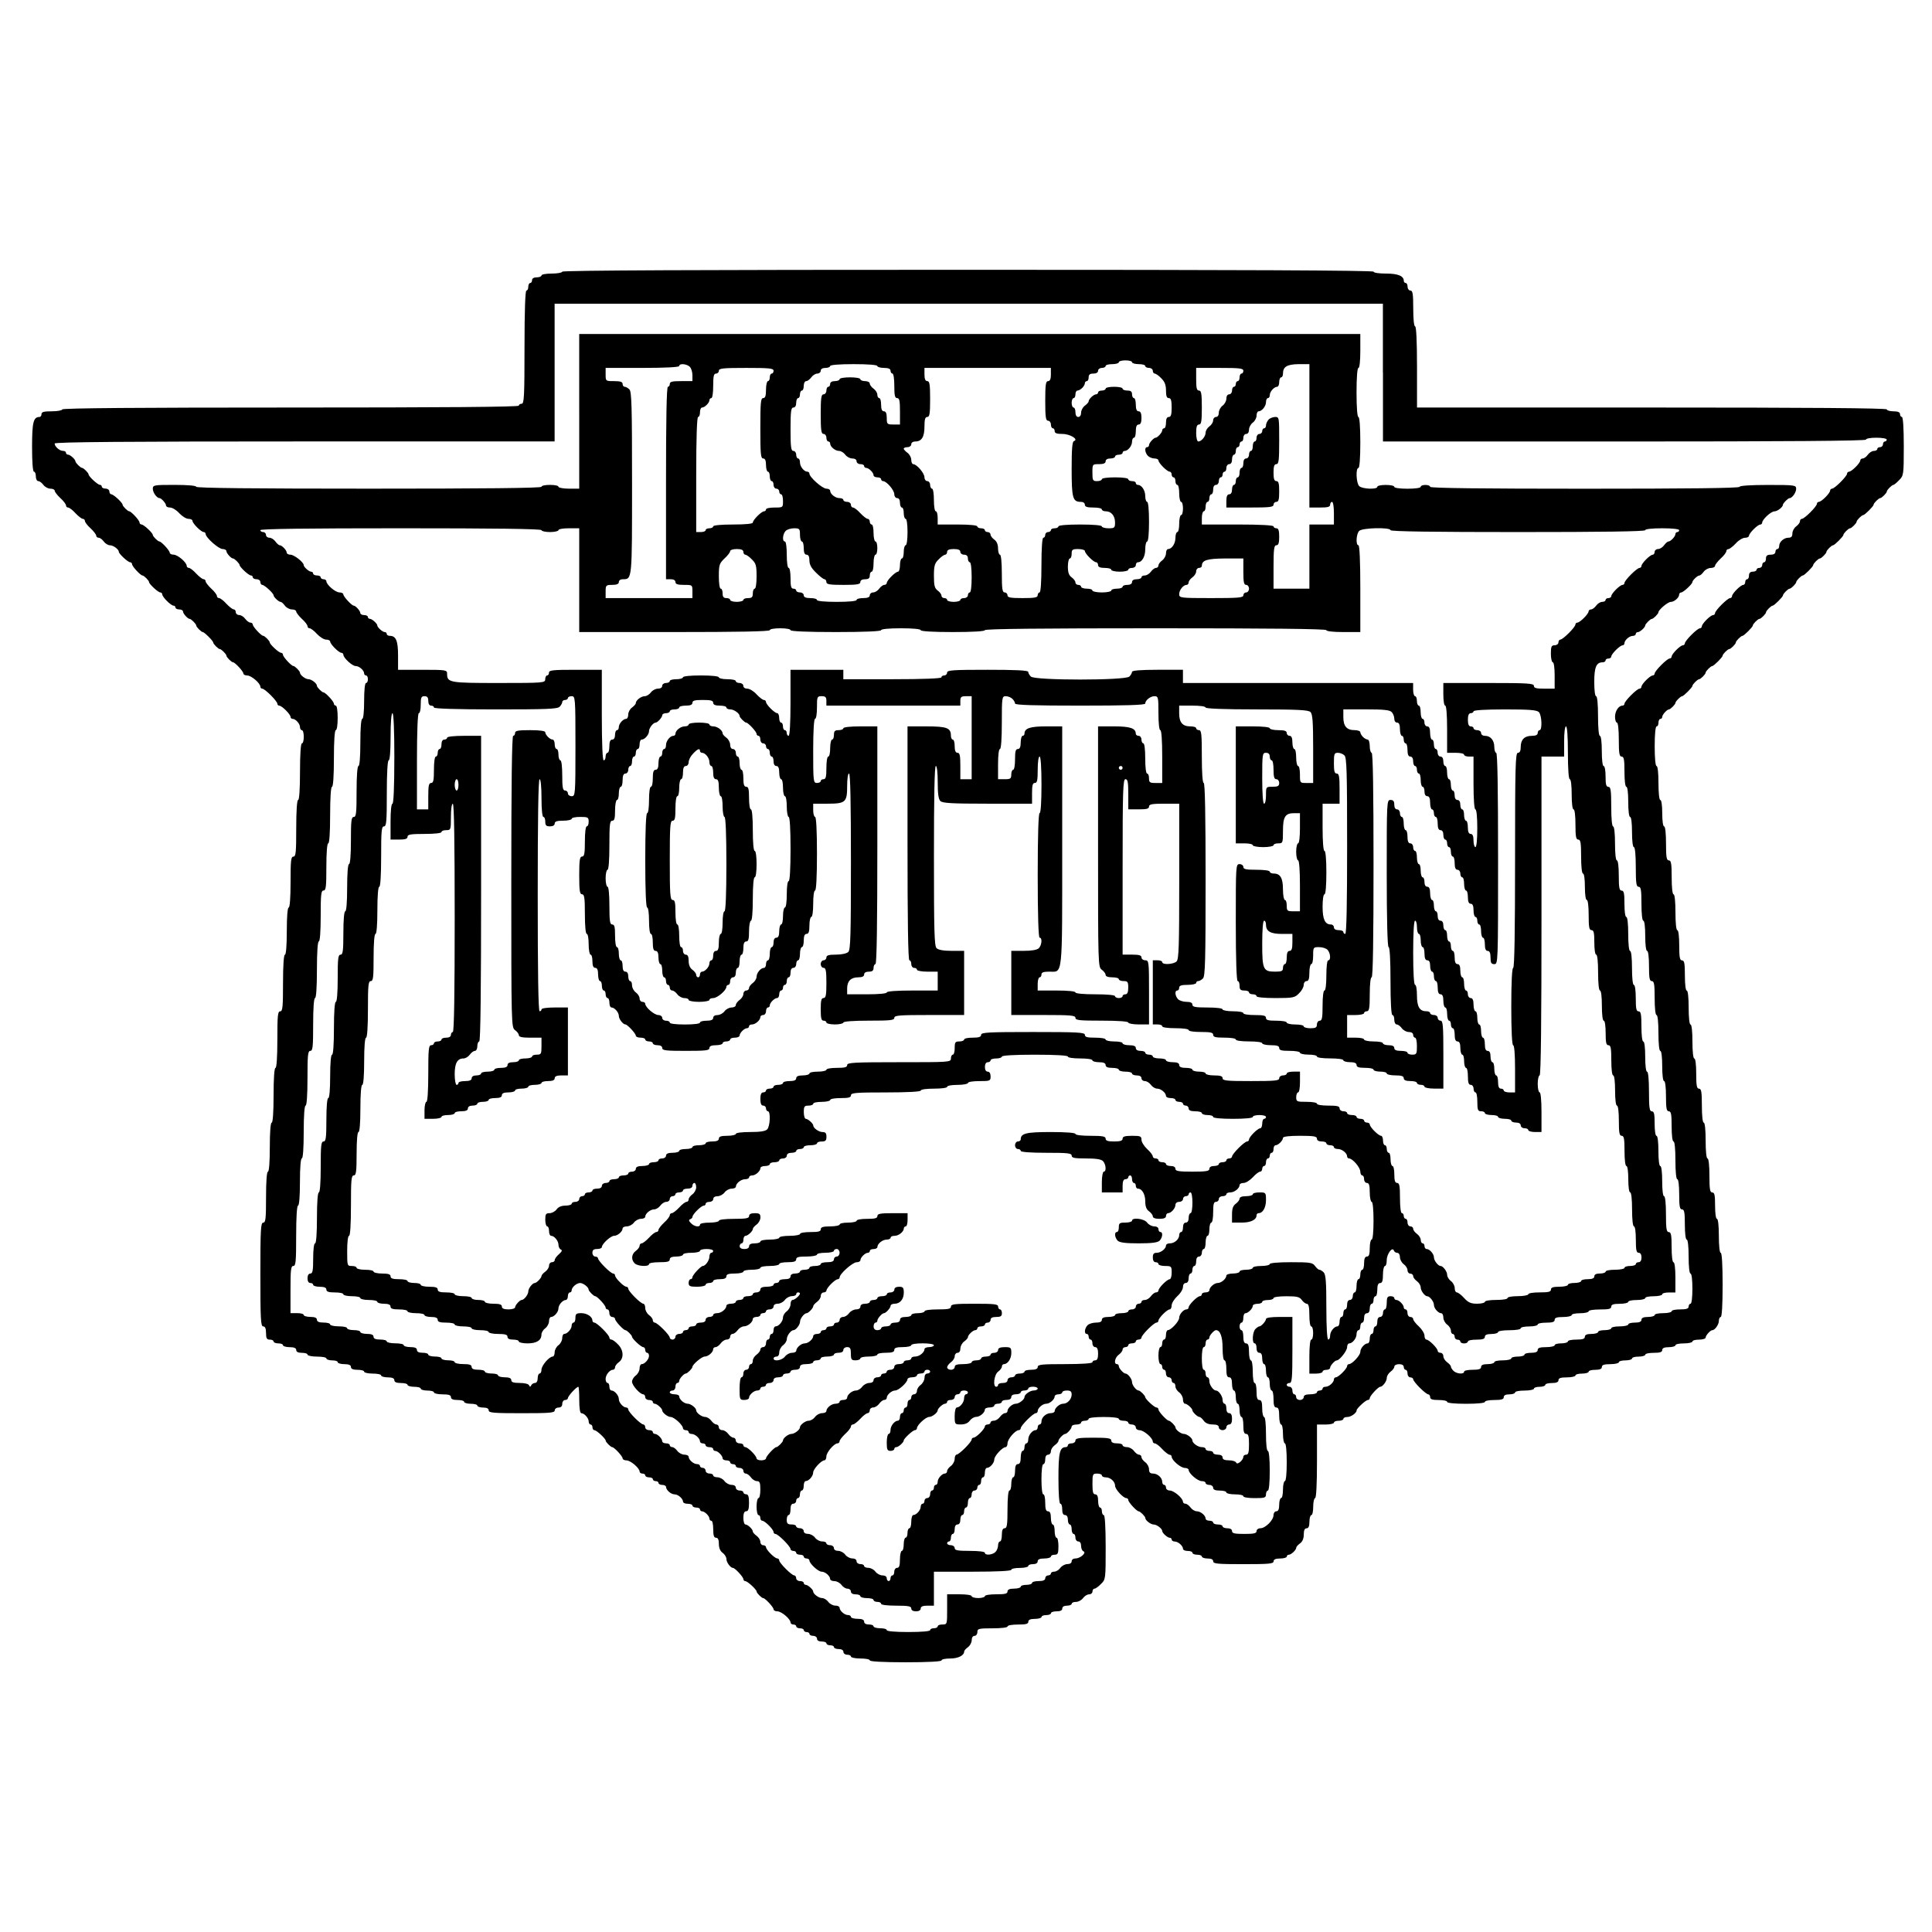
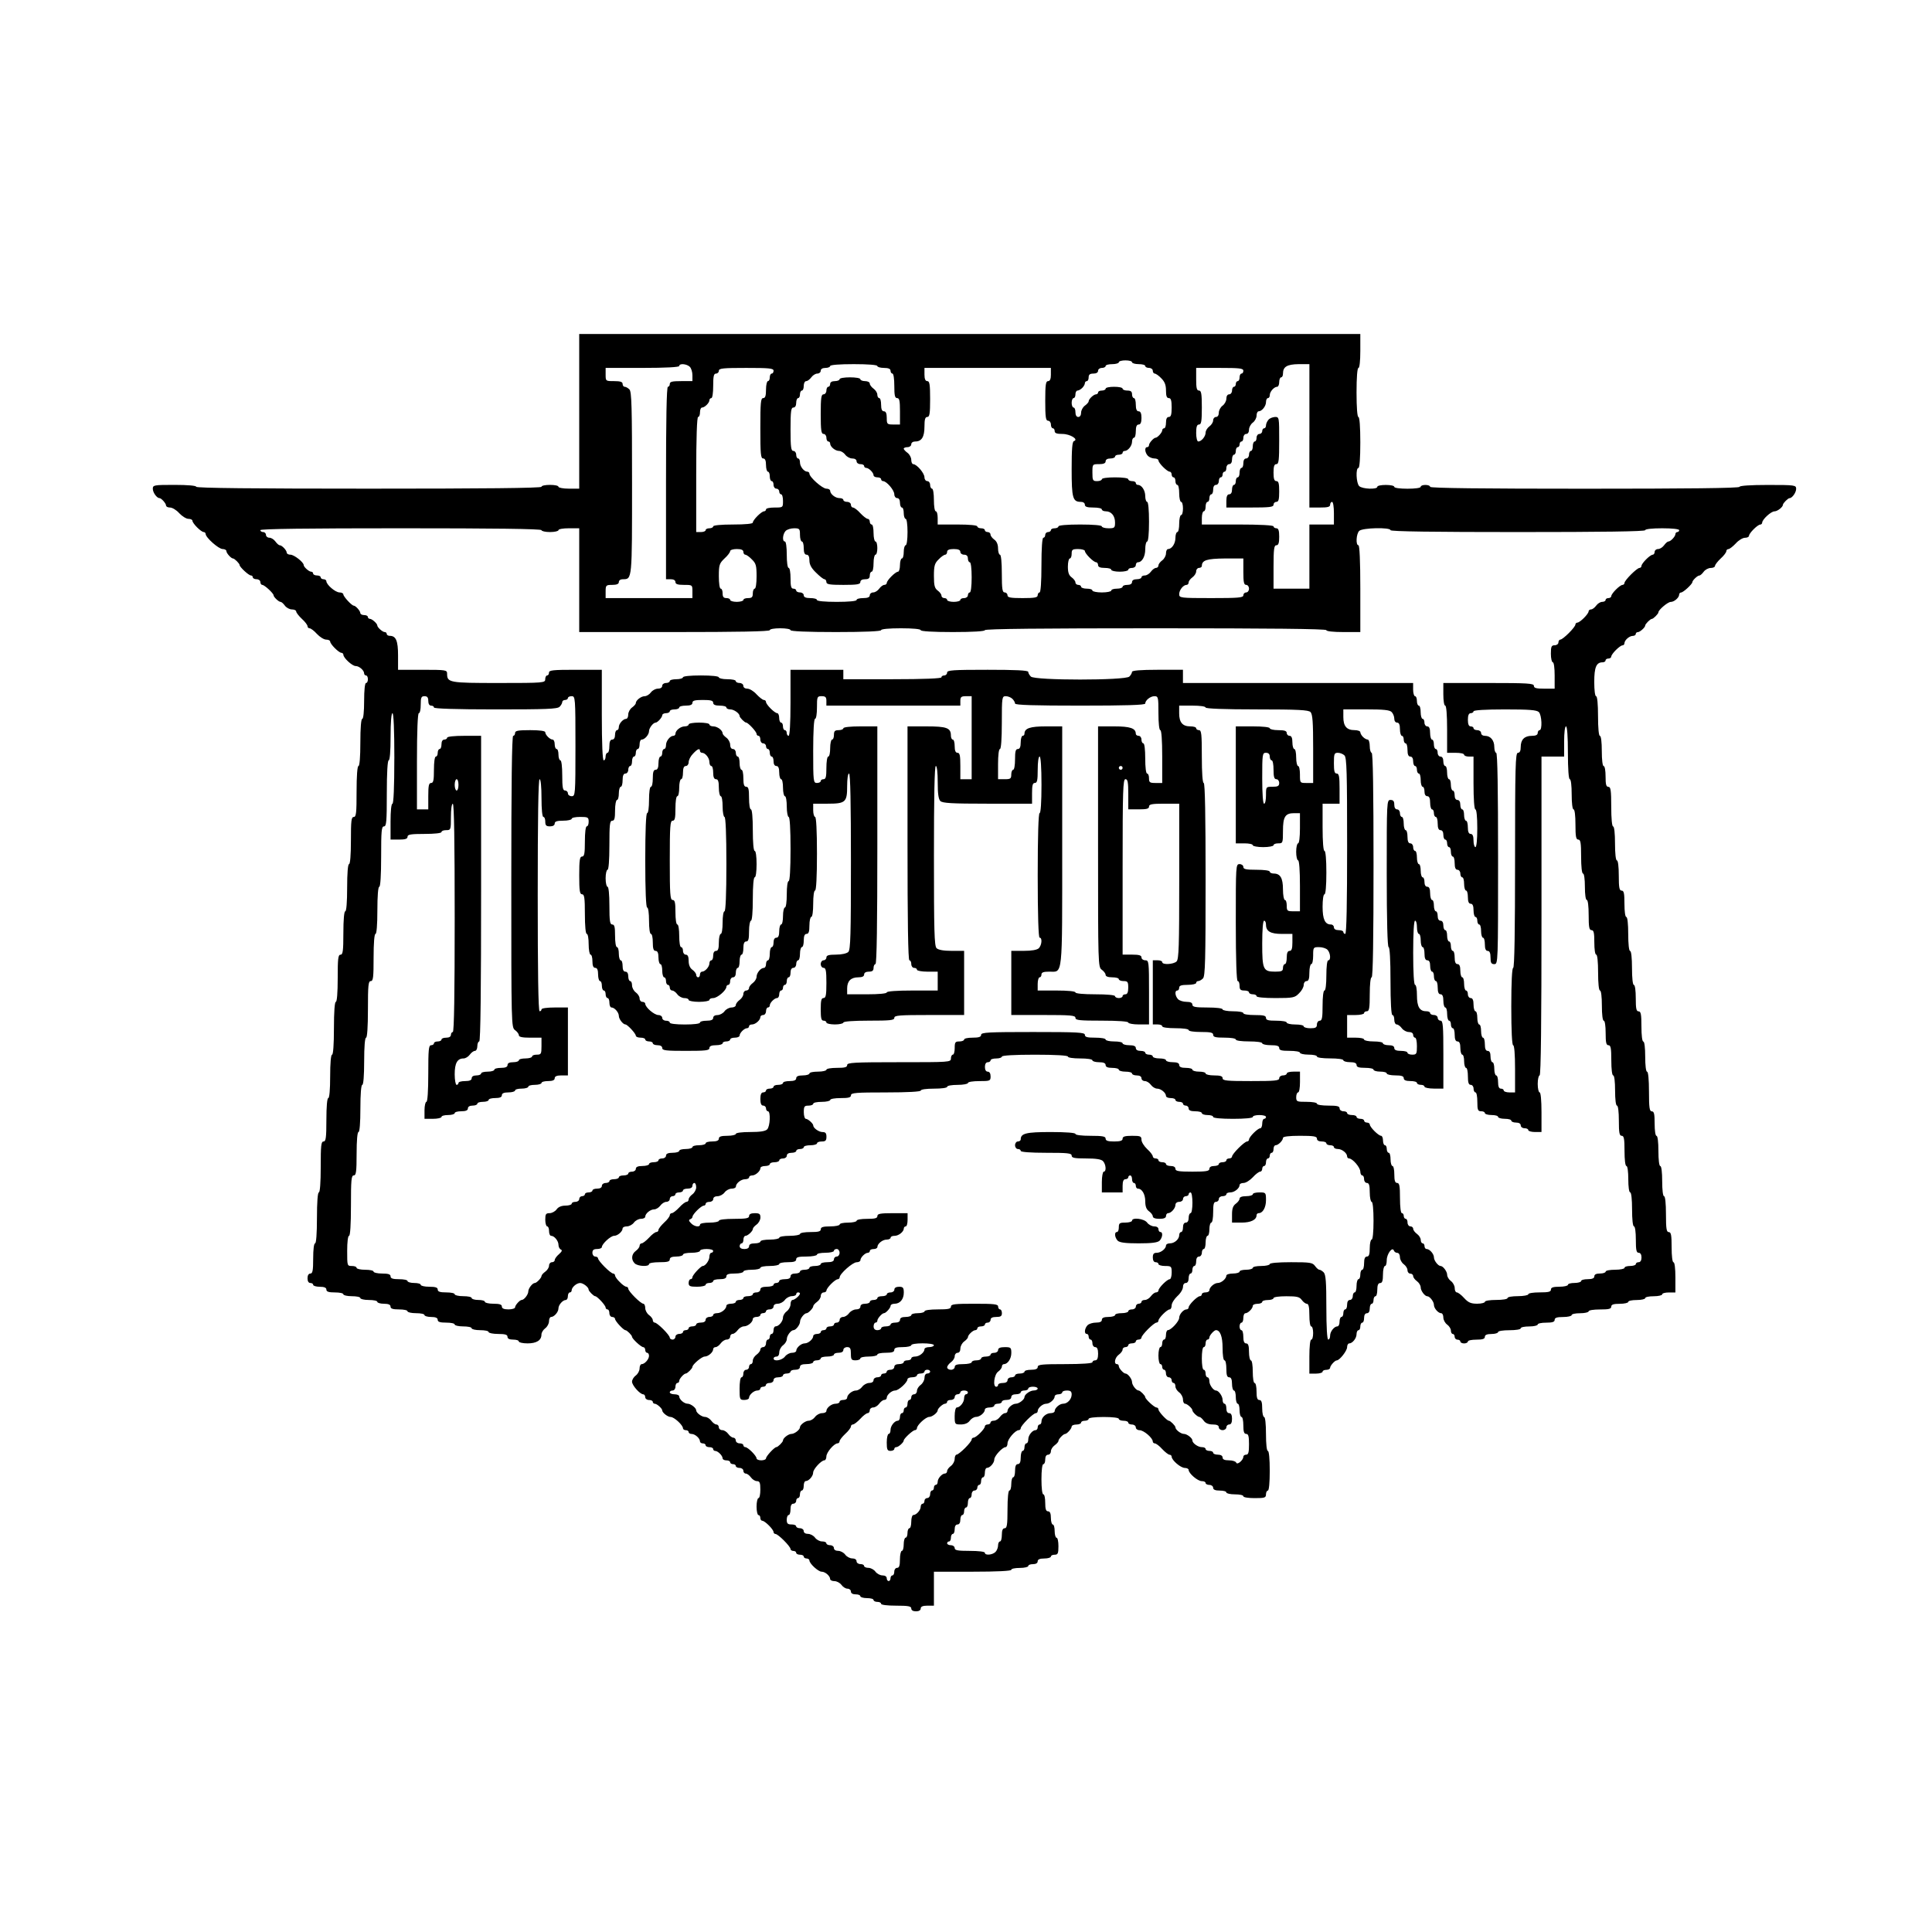
<svg xmlns="http://www.w3.org/2000/svg" version="1.0" width="1024" height="1024" viewBox="0 0 1024 1024" preserveAspectRatio="xMidYMid meet">
  <g transform="translate(0,1024) scale(0.1,-0.1)" fill="#000000" stroke="none">
-     <path d="M2980 8800 c0 -5 -25 -10 -55 -10 -30 0 -55 -4 -55 -10 0 -5 -11 -10 -25 -10 -16 0 -25 -6 -25 -15 0 -8 -4 -15 -10 -15 -5 0 -10 -9 -10 -20 0 -11 -4 -20 -10 -20 -6 0 -10 -107 -10 -300 0 -260 -2 -300 -15 -300 -8 0 -15 -4 -15 -10 0 -7 -410 -10 -1210 -10 -800 0 -1210 -3 -1210 -10 0 -5 -25 -10 -55 -10 -42 0 -55 -3 -55 -15 0 -8 -5 -15 -11 -15 -32 0 -39 -29 -39 -159 0 -81 4 -131 10 -131 6 0 10 -11 10 -25 0 -14 6 -25 13 -25 7 0 19 -9 27 -20 8 -11 25 -20 37 -20 13 0 23 -5 23 -11 0 -6 14 -24 30 -39 17 -15 30 -33 30 -39 0 -6 5 -11 11 -11 6 0 24 -13 39 -30 15 -16 33 -30 39 -30 6 0 11 -5 11 -11 0 -6 13 -24 30 -39 16 -15 30 -33 30 -39 0 -6 6 -11 13 -11 7 0 19 -9 27 -20 8 -11 23 -20 33 -20 18 0 47 -22 47 -35 0 -10 48 -55 60 -55 5 0 10 -5 10 -10 0 -12 45 -60 55 -60 8 0 35 -27 35 -35 0 -10 48 -55 60 -55 5 0 10 -5 10 -10 0 -14 46 -60 60 -60 5 0 10 -4 10 -10 0 -5 9 -10 20 -10 11 0 20 -5 20 -11 0 -11 25 -39 35 -39 8 0 35 -27 35 -35 0 -8 27 -35 35 -35 8 0 55 -47 55 -55 0 -8 27 -35 35 -35 8 0 35 -27 35 -35 0 -8 27 -35 35 -35 10 0 55 -48 55 -60 0 -5 9 -10 20 -10 22 0 70 -41 70 -60 0 -5 5 -10 10 -10 14 0 80 -66 80 -80 0 -5 5 -10 10 -10 14 0 60 -46 60 -60 0 -5 5 -10 11 -10 16 0 39 -26 39 -44 0 -9 5 -16 10 -16 6 0 10 -16 10 -35 0 -19 -4 -35 -10 -35 -6 0 -10 -57 -10 -150 0 -93 -4 -150 -10 -150 -6 0 -10 -57 -10 -150 0 -127 -2 -150 -15 -150 -13 0 -15 -22 -15 -135 0 -83 -4 -135 -10 -135 -6 0 -10 -48 -10 -125 0 -77 -4 -125 -10 -125 -6 0 -10 -57 -10 -150 0 -127 -2 -150 -15 -150 -13 0 -15 -23 -15 -150 0 -93 -4 -150 -10 -150 -6 0 -10 -55 -10 -145 0 -90 -4 -145 -10 -145 -6 0 -10 -50 -10 -130 0 -80 -4 -130 -10 -130 -6 0 -10 -52 -10 -135 0 -113 -2 -135 -15 -135 -13 0 -15 -37 -15 -275 0 -238 2 -275 15 -275 10 0 15 -11 15 -35 0 -28 4 -35 20 -35 11 0 20 -4 20 -10 0 -5 11 -10 25 -10 14 0 25 -4 25 -10 0 -5 16 -10 35 -10 24 0 35 -5 35 -15 0 -10 10 -15 30 -15 17 0 30 -4 30 -10 0 -5 23 -10 50 -10 28 0 50 -4 50 -10 0 -5 14 -10 30 -10 17 0 30 -4 30 -10 0 -5 16 -10 35 -10 24 0 35 -5 35 -15 0 -10 11 -15 35 -15 19 0 35 -4 35 -10 0 -5 20 -10 45 -10 25 0 45 -4 45 -10 0 -5 16 -10 35 -10 24 0 35 -5 35 -15 0 -10 11 -15 35 -15 19 0 35 -4 35 -10 0 -5 16 -10 35 -10 19 0 35 -4 35 -10 0 -5 16 -10 35 -10 19 0 35 -4 35 -10 0 -5 20 -10 45 -10 33 0 45 -4 45 -15 0 -10 11 -15 35 -15 19 0 35 -4 35 -10 0 -5 16 -10 35 -10 19 0 35 -4 35 -10 0 -5 14 -10 30 -10 20 0 30 -5 30 -15 0 -13 26 -15 175 -15 149 0 175 2 175 15 0 8 9 15 20 15 13 0 20 7 20 20 0 11 7 20 15 20 8 0 15 5 15 10 0 11 45 60 55 60 3 0 5 -31 5 -70 0 -43 4 -70 11 -70 16 0 39 -26 39 -44 0 -9 5 -16 10 -16 6 0 10 -7 10 -15 0 -8 5 -15 10 -15 12 0 60 -45 60 -55 0 -8 27 -35 35 -35 10 0 55 -48 55 -60 0 -5 9 -10 20 -10 22 0 70 -41 70 -60 0 -5 7 -10 15 -10 8 0 15 -4 15 -10 0 -5 9 -10 20 -10 11 0 20 -4 20 -10 0 -5 7 -10 15 -10 8 0 15 -4 15 -10 0 -5 9 -10 20 -10 11 0 20 -5 20 -11 0 -16 26 -39 45 -39 19 0 45 -23 45 -39 0 -6 11 -11 25 -11 14 0 25 -4 25 -10 0 -5 9 -10 20 -10 11 0 20 -4 20 -10 0 -5 5 -10 11 -10 14 0 39 -25 39 -39 0 -6 5 -11 10 -11 6 0 10 -20 10 -45 0 -33 4 -45 15 -45 10 0 15 -10 15 -33 0 -21 7 -38 20 -47 11 -8 20 -23 20 -33 0 -18 22 -47 35 -47 10 0 55 -48 55 -60 0 -5 5 -10 10 -10 12 0 60 -45 60 -55 0 -8 27 -35 35 -35 10 0 55 -48 55 -60 0 -5 9 -10 20 -10 22 0 70 -41 70 -60 0 -5 7 -10 15 -10 8 0 15 -4 15 -10 0 -5 9 -10 20 -10 11 0 20 -4 20 -10 0 -5 7 -10 15 -10 8 0 15 -4 15 -10 0 -5 9 -10 20 -10 11 0 20 -7 20 -15 0 -9 9 -15 25 -15 14 0 25 -4 25 -10 0 -5 9 -10 20 -10 11 0 20 -4 20 -10 0 -5 11 -10 25 -10 16 0 25 -6 25 -15 0 -8 9 -15 20 -15 11 0 20 -4 20 -10 0 -5 23 -10 50 -10 28 0 50 -4 50 -10 0 -6 70 -10 190 -10 120 0 190 4 190 10 0 6 21 10 46 10 42 0 74 16 74 37 0 5 9 15 20 23 11 8 20 25 20 37 0 14 6 23 15 23 8 0 15 9 15 20 0 18 7 20 80 20 47 0 80 4 80 10 0 6 25 10 55 10 42 0 55 3 55 15 0 10 11 15 35 15 19 0 35 5 35 10 0 6 11 10 25 10 14 0 25 5 25 10 0 6 14 10 30 10 20 0 30 5 30 15 0 9 9 15 25 15 14 0 25 5 25 10 0 6 10 10 23 10 12 0 29 9 37 20 8 11 22 20 32 20 10 0 18 7 18 15 0 8 5 15 10 15 6 0 22 11 35 25 25 24 25 27 25 195 0 107 -4 170 -10 170 -5 0 -10 9 -10 20 0 11 -4 20 -10 20 -5 0 -10 16 -10 35 0 24 -5 35 -15 35 -12 0 -15 13 -15 55 0 52 1 55 25 55 14 0 25 -4 25 -10 0 -5 9 -10 21 -10 24 0 49 -22 49 -45 0 -18 43 -65 60 -65 5 0 10 -5 10 -10 0 -12 45 -60 55 -60 8 0 35 -27 35 -35 0 -13 29 -35 45 -35 16 0 45 -22 45 -35 0 -10 28 -35 39 -35 6 0 11 -4 11 -10 0 -5 7 -10 16 -10 18 0 44 -23 44 -39 0 -6 11 -11 25 -11 14 0 25 -4 25 -10 0 -5 11 -10 25 -10 14 0 25 -4 25 -10 0 -5 14 -10 30 -10 20 0 30 -5 30 -15 0 -13 24 -15 160 -15 136 0 160 2 160 15 0 10 11 15 35 15 19 0 35 5 35 10 0 6 5 10 11 10 12 0 39 25 39 37 0 5 9 15 20 23 13 9 20 26 20 47 0 23 5 33 15 33 10 0 15 11 15 35 0 19 5 35 10 35 6 0 10 20 10 45 0 25 5 45 10 45 6 0 10 72 10 195 l0 195 45 0 c25 0 45 5 45 10 0 6 11 10 25 10 14 0 25 5 25 10 0 6 9 10 21 10 19 0 49 21 49 35 0 10 48 55 60 55 5 0 10 5 10 10 0 12 45 60 55 60 13 0 35 29 35 47 0 10 9 25 20 33 11 8 20 20 20 27 0 7 11 13 25 13 16 0 25 -6 25 -15 0 -8 5 -15 10 -15 6 0 10 -9 10 -20 0 -11 7 -20 15 -20 8 0 15 -5 15 -10 0 -6 16 -26 35 -45 19 -19 39 -35 45 -35 5 0 10 -7 10 -15 0 -11 12 -15 45 -15 25 0 45 -4 45 -10 0 -6 40 -10 100 -10 60 0 100 4 100 10 0 6 23 10 50 10 38 0 50 4 50 15 0 10 10 15 30 15 17 0 30 5 30 10 0 6 23 10 50 10 28 0 50 5 50 10 0 6 14 10 30 10 17 0 30 5 30 10 0 6 16 10 35 10 24 0 35 5 35 15 0 11 12 15 45 15 25 0 45 5 45 10 0 6 16 10 35 10 19 0 35 5 35 10 0 6 16 10 35 10 24 0 35 5 35 15 0 11 12 15 45 15 25 0 45 5 45 10 0 6 16 10 35 10 19 0 35 5 35 10 0 6 16 10 35 10 19 0 35 5 35 10 0 6 20 10 45 10 33 0 45 4 45 15 0 10 11 15 35 15 19 0 35 5 35 10 0 6 20 10 45 10 25 0 45 5 45 10 0 6 16 10 35 10 19 0 35 5 35 11 0 11 25 39 35 39 14 0 35 30 35 49 0 12 5 21 10 21 6 0 10 63 10 170 0 107 -4 170 -10 170 -6 0 -10 37 -10 90 0 53 -4 90 -10 90 -6 0 -10 30 -10 70 0 56 -3 70 -15 70 -12 0 -15 17 -15 90 0 53 -4 90 -10 90 -6 0 -10 38 -10 95 0 57 -4 95 -10 95 -6 0 -10 37 -10 90 0 73 -3 90 -15 90 -12 0 -15 16 -15 80 0 47 -4 80 -10 80 -6 0 -10 37 -10 90 0 53 -4 90 -10 90 -6 0 -10 37 -10 90 0 53 -4 90 -10 90 -6 0 -10 33 -10 80 0 64 -3 80 -15 80 -12 0 -15 16 -15 80 0 47 -4 80 -10 80 -6 0 -10 38 -10 95 0 57 -4 95 -10 95 -6 0 -10 37 -10 90 0 73 -3 90 -15 90 -12 0 -15 17 -15 90 0 53 -4 90 -10 90 -6 0 -10 30 -10 70 0 40 -4 70 -10 70 -6 0 -10 37 -10 90 0 53 -4 90 -10 90 -6 0 -10 42 -10 105 0 63 4 105 10 105 6 0 10 9 10 20 0 11 5 20 10 20 6 0 10 5 10 11 0 11 25 39 35 39 8 0 35 27 35 35 0 8 27 35 35 35 8 0 55 47 55 55 0 8 27 35 35 35 8 0 35 27 35 35 0 8 27 35 35 35 8 0 55 47 55 55 0 8 27 35 35 35 8 0 35 27 35 35 0 8 27 35 35 35 8 0 55 47 55 55 0 8 27 35 35 35 8 0 35 27 35 35 0 8 27 35 35 35 8 0 55 47 55 55 0 8 27 35 35 35 8 0 35 27 35 35 0 8 27 35 35 35 8 0 55 47 55 55 0 8 27 35 35 35 8 0 35 27 35 35 0 8 27 35 35 35 8 0 55 47 55 55 0 8 27 35 35 35 8 0 35 27 35 35 0 8 27 35 35 35 8 0 55 47 55 55 0 8 27 35 35 35 8 0 35 27 35 35 0 8 27 35 35 35 3 0 17 11 30 25 24 24 25 28 25 180 0 97 -4 155 -10 155 -5 0 -10 7 -10 15 0 10 -11 15 -35 15 -19 0 -35 5 -35 10 0 7 -422 10 -1245 10 l-1245 0 0 215 c0 137 -4 215 -10 215 -6 0 -10 38 -10 95 0 78 -3 95 -15 95 -8 0 -15 9 -15 20 0 11 -4 20 -10 20 -5 0 -10 5 -10 11 0 26 -30 39 -94 39 -37 0 -66 4 -66 10 0 7 -723 10 -2150 10 -1427 0 -2150 -3 -2150 -10z m4350 -535 l0 -365 1280 0 c847 0 1280 3 1280 10 0 6 25 10 55 10 30 0 55 -4 55 -10 0 -5 -4 -10 -10 -10 -5 0 -10 -7 -10 -15 0 -8 -7 -15 -15 -15 -8 0 -15 -4 -15 -10 0 -5 -8 -10 -18 -10 -10 0 -24 -9 -32 -20 -8 -11 -20 -20 -27 -20 -7 0 -13 -5 -13 -10 0 -14 -46 -60 -60 -60 -5 0 -10 -5 -10 -10 0 -14 -66 -80 -80 -80 -5 0 -10 -5 -10 -10 0 -14 -46 -60 -60 -60 -5 0 -10 -5 -10 -10 0 -14 -66 -80 -80 -80 -5 0 -10 -6 -10 -13 0 -7 -9 -19 -20 -27 -11 -8 -20 -25 -20 -37 0 -17 -6 -23 -21 -23 -24 0 -49 -22 -49 -44 0 -9 -4 -16 -10 -16 -5 0 -10 -7 -10 -15 0 -9 -9 -15 -25 -15 -18 0 -25 -5 -25 -20 0 -11 -4 -20 -10 -20 -5 0 -10 -7 -10 -15 0 -8 -7 -15 -15 -15 -8 0 -15 -4 -15 -10 0 -5 -9 -10 -20 -10 -13 0 -20 -7 -20 -20 0 -11 -4 -20 -10 -20 -5 0 -10 -7 -10 -15 0 -8 -5 -15 -10 -15 -14 0 -60 -46 -60 -60 0 -5 -5 -10 -10 -10 -14 0 -80 -66 -80 -80 0 -5 -5 -10 -10 -10 -14 0 -60 -46 -60 -60 0 -5 -5 -10 -10 -10 -14 0 -80 -66 -80 -80 0 -5 -5 -10 -10 -10 -14 0 -60 -46 -60 -60 0 -5 -5 -10 -10 -10 -14 0 -80 -66 -80 -80 0 -5 -5 -10 -10 -10 -14 0 -60 -46 -60 -60 0 -5 -5 -10 -10 -10 -14 0 -80 -66 -80 -80 0 -5 -5 -10 -11 -10 -20 0 -39 -29 -39 -59 0 -17 5 -31 10 -31 6 0 10 -37 10 -90 0 -73 3 -90 15 -90 12 0 15 -16 15 -80 0 -47 4 -80 10 -80 6 0 10 -33 10 -80 0 -47 4 -80 10 -80 6 0 10 -33 10 -80 0 -47 4 -80 10 -80 6 0 10 -42 10 -105 0 -87 3 -105 15 -105 12 0 15 -17 15 -90 0 -53 4 -90 10 -90 6 0 10 -33 10 -80 0 -47 4 -80 10 -80 6 0 10 -33 10 -80 0 -64 3 -80 15 -80 12 0 15 -17 15 -90 0 -53 4 -90 10 -90 6 0 10 -38 10 -95 0 -57 4 -95 10 -95 6 0 10 -33 10 -80 0 -47 4 -80 10 -80 6 0 10 -33 10 -80 0 -64 3 -80 15 -80 12 0 15 -16 15 -80 0 -47 4 -80 10 -80 6 0 10 -40 10 -100 0 -60 4 -100 10 -100 6 0 10 -33 10 -80 0 -64 3 -80 15 -80 12 0 15 -16 15 -80 0 -47 4 -80 10 -80 6 0 10 -37 10 -90 0 -53 4 -90 10 -90 6 0 10 -33 10 -80 0 -47 -4 -80 -10 -80 -5 0 -10 -7 -10 -15 0 -11 -12 -15 -45 -15 -25 0 -45 -4 -45 -10 0 -5 -20 -10 -45 -10 -25 0 -45 -4 -45 -10 0 -5 -16 -10 -35 -10 -24 0 -35 -5 -35 -15 0 -10 -11 -15 -35 -15 -19 0 -35 -4 -35 -10 0 -5 -20 -10 -45 -10 -25 0 -45 -4 -45 -10 0 -5 -16 -10 -35 -10 -19 0 -35 -4 -35 -10 0 -5 -16 -10 -35 -10 -24 0 -35 -5 -35 -15 0 -11 -12 -15 -45 -15 -25 0 -45 -4 -45 -10 0 -5 -16 -10 -35 -10 -19 0 -35 -4 -35 -10 0 -5 -20 -10 -45 -10 -33 0 -45 -4 -45 -15 0 -10 -11 -15 -35 -15 -19 0 -35 -4 -35 -10 0 -5 -16 -10 -35 -10 -19 0 -35 -4 -35 -10 0 -5 -20 -10 -45 -10 -25 0 -45 -4 -45 -10 0 -5 -16 -10 -35 -10 -24 0 -35 -5 -35 -15 0 -11 -12 -15 -45 -15 -25 0 -45 -4 -45 -10 0 -15 -39 -12 -56 4 -8 8 -14 18 -14 23 0 5 -9 15 -20 23 -11 8 -20 22 -20 32 0 10 -7 18 -15 18 -8 0 -15 5 -15 10 0 14 -46 60 -60 60 -5 0 -10 9 -10 21 0 12 -14 34 -30 49 -17 15 -30 33 -30 39 0 6 -7 11 -15 11 -8 0 -15 9 -15 20 0 11 -4 20 -10 20 -5 0 -10 5 -10 11 0 14 -25 39 -39 39 -6 0 -11 5 -11 10 0 6 -9 10 -20 10 -16 0 -20 -7 -20 -35 0 -19 -4 -35 -10 -35 -5 0 -10 -9 -10 -20 0 -11 -7 -20 -15 -20 -9 0 -15 -9 -15 -25 0 -14 -4 -25 -10 -25 -5 0 -10 -9 -10 -20 0 -11 -4 -20 -10 -20 -5 0 -10 -11 -10 -25 0 -14 -5 -25 -11 -25 -16 0 -39 -26 -39 -45 0 -18 -43 -65 -60 -65 -5 0 -10 -5 -10 -10 0 -14 -46 -60 -60 -60 -5 0 -10 -5 -10 -11 0 -16 -26 -39 -44 -39 -9 0 -16 -4 -16 -10 0 -5 -7 -10 -15 -10 -8 0 -15 -4 -15 -10 0 -5 -16 -10 -35 -10 -24 0 -35 -5 -35 -15 0 -8 -9 -15 -20 -15 -11 0 -20 7 -20 15 0 8 -4 15 -10 15 -5 0 -10 9 -10 20 0 11 -7 20 -15 20 -8 0 -15 5 -15 10 0 6 7 10 15 10 13 0 15 26 15 175 l0 175 -70 0 c-43 0 -70 -4 -70 -11 0 -11 -25 -39 -35 -39 -4 0 -13 -6 -21 -14 -16 -16 -19 -76 -4 -76 6 0 10 -11 10 -25 0 -16 6 -25 15 -25 10 0 15 -10 15 -30 0 -16 5 -30 10 -30 6 0 10 -16 10 -35 0 -19 5 -35 10 -35 6 0 10 -16 10 -35 0 -19 5 -35 10 -35 6 0 10 -20 10 -45 0 -33 4 -45 15 -45 11 0 15 -12 15 -45 0 -25 5 -45 10 -45 6 0 10 -22 10 -50 0 -27 5 -50 10 -50 6 0 10 -40 10 -100 0 -60 -4 -100 -10 -100 -5 0 -10 -20 -10 -45 0 -25 -4 -45 -10 -45 -5 0 -10 -16 -10 -35 0 -24 -5 -35 -15 -35 -8 0 -15 -9 -15 -20 0 -27 -43 -70 -70 -70 -11 0 -20 -7 -20 -15 0 -12 -14 -15 -65 -15 -51 0 -65 3 -65 15 0 9 -9 15 -25 15 -14 0 -25 5 -25 10 0 6 -11 10 -25 10 -14 0 -25 5 -25 10 0 6 -9 10 -20 10 -11 0 -20 5 -20 11 0 17 -27 39 -47 39 -10 0 -25 9 -33 20 -8 11 -20 20 -27 20 -7 0 -13 5 -13 10 0 19 -48 60 -70 60 -11 0 -20 7 -20 15 0 8 -4 15 -10 15 -5 0 -10 7 -10 16 0 22 -25 44 -49 44 -15 0 -21 6 -21 23 0 12 -9 29 -20 37 -11 8 -20 20 -20 27 0 7 -6 13 -13 13 -7 0 -19 9 -27 20 -8 11 -25 20 -37 20 -13 0 -23 5 -23 10 0 6 -13 10 -30 10 -20 0 -30 5 -30 15 0 12 -17 15 -95 15 -78 0 -95 -3 -95 -15 0 -8 -9 -15 -20 -15 -11 0 -20 -4 -20 -10 0 -5 -5 -10 -11 -10 -32 0 -39 -29 -39 -164 0 -84 4 -136 10 -136 6 0 10 -13 10 -30 0 -20 5 -30 15 -30 9 0 15 -9 15 -25 0 -14 5 -25 10 -25 6 0 10 -11 10 -25 0 -14 5 -25 10 -25 6 0 10 -9 10 -20 0 -11 7 -20 15 -20 9 0 15 -9 15 -24 0 -13 6 -26 12 -28 19 -7 -16 -38 -41 -38 -12 0 -21 -6 -21 -15 0 -9 -9 -15 -23 -15 -12 0 -29 -9 -37 -20 -8 -11 -22 -20 -32 -20 -10 0 -18 -4 -18 -10 0 -5 -7 -10 -15 -10 -8 0 -15 -7 -15 -15 0 -10 -11 -15 -35 -15 -19 0 -35 -4 -35 -10 0 -5 -13 -10 -30 -10 -16 0 -30 -4 -30 -10 0 -5 -16 -10 -35 -10 -24 0 -35 -5 -35 -15 0 -12 -13 -15 -60 -15 -33 0 -60 -4 -60 -10 0 -5 -16 -10 -35 -10 -19 0 -35 5 -35 10 0 6 -28 10 -65 10 l-65 0 0 -80 c0 -79 0 -80 -25 -80 -14 0 -25 -4 -25 -10 0 -5 -9 -10 -20 -10 -11 0 -20 -4 -20 -10 0 -6 -45 -10 -115 -10 -70 0 -115 4 -115 10 0 6 -16 10 -35 10 -19 0 -35 5 -35 10 0 6 -11 10 -25 10 -16 0 -25 6 -25 15 0 10 -11 15 -35 15 -19 0 -35 5 -35 10 0 6 -7 10 -16 10 -18 0 -44 23 -44 39 0 6 -10 11 -23 11 -12 0 -29 9 -37 20 -8 11 -23 20 -33 20 -18 0 -47 22 -47 35 0 10 -28 35 -39 35 -6 0 -11 5 -11 10 0 6 -9 10 -20 10 -11 0 -20 7 -20 15 0 8 -5 15 -10 15 -14 0 -80 66 -80 80 0 5 -5 10 -10 10 -14 0 -60 46 -60 60 0 5 -7 10 -15 10 -8 0 -15 8 -15 18 0 10 -9 24 -20 32 -11 8 -20 18 -20 23 0 12 -27 37 -39 37 -6 0 -11 16 -11 35 0 24 5 35 15 35 11 0 15 12 15 45 0 33 -4 45 -15 45 -8 0 -15 5 -15 10 0 6 -9 10 -20 10 -11 0 -20 7 -20 15 0 9 -9 15 -23 15 -12 0 -29 9 -37 20 -8 11 -25 20 -37 20 -13 0 -23 5 -23 10 0 6 -9 10 -20 10 -11 0 -20 7 -20 15 0 8 -7 15 -15 15 -8 0 -15 5 -15 10 0 6 -7 10 -16 10 -18 0 -44 23 -44 39 0 6 -10 11 -23 11 -12 0 -29 9 -37 20 -8 11 -20 20 -27 20 -7 0 -13 5 -13 10 0 6 -9 10 -20 10 -11 0 -20 5 -20 11 0 14 -25 39 -39 39 -6 0 -11 5 -11 10 0 6 -9 10 -20 10 -11 0 -20 7 -20 15 0 8 -5 15 -10 15 -14 0 -80 66 -80 80 0 5 -5 10 -11 10 -16 0 -39 26 -39 45 0 19 -23 45 -39 45 -6 0 -11 9 -11 20 0 11 -4 20 -10 20 -5 0 -10 9 -10 21 0 22 22 49 39 49 6 0 11 6 11 13 0 7 9 19 20 27 28 20 26 65 -5 95 -13 14 -29 25 -35 25 -5 0 -10 5 -10 10 0 14 -66 80 -80 80 -5 0 -10 5 -10 11 0 20 -29 39 -59 39 -26 0 -31 -4 -31 -25 0 -14 -4 -25 -10 -25 -5 0 -10 -7 -10 -16 0 -18 -23 -44 -39 -44 -6 0 -11 -10 -11 -23 0 -12 -9 -29 -20 -37 -11 -8 -20 -25 -20 -37 0 -13 -5 -23 -10 -23 -19 0 -60 -48 -60 -70 0 -11 -4 -20 -10 -20 -5 0 -10 -11 -10 -25 0 -15 -6 -25 -14 -25 -8 0 -17 -6 -20 -12 -5 -10 -7 -10 -12 0 -3 7 -24 12 -50 12 -32 0 -44 4 -44 15 0 10 -11 15 -35 15 -19 0 -35 5 -35 10 0 6 -16 10 -35 10 -19 0 -35 5 -35 10 0 6 -16 10 -35 10 -24 0 -35 5 -35 15 0 11 -12 15 -45 15 -25 0 -45 5 -45 10 0 6 -16 10 -35 10 -19 0 -35 5 -35 10 0 6 -16 10 -35 10 -19 0 -35 5 -35 10 0 6 -13 10 -30 10 -20 0 -30 5 -30 15 0 10 -11 15 -35 15 -19 0 -35 5 -35 10 0 6 -20 10 -45 10 -25 0 -45 5 -45 10 0 6 -16 10 -35 10 -24 0 -35 5 -35 15 0 10 -11 15 -35 15 -19 0 -35 5 -35 10 0 6 -16 10 -35 10 -19 0 -35 5 -35 10 0 6 -20 10 -45 10 -25 0 -45 5 -45 10 0 6 -16 10 -35 10 -24 0 -35 5 -35 15 0 10 -11 15 -35 15 -19 0 -35 5 -35 10 0 6 -16 10 -35 10 l-35 0 0 125 c0 104 2 125 15 125 13 0 15 24 15 160 0 100 4 160 10 160 6 0 10 48 10 125 0 77 4 125 10 125 6 0 10 53 10 140 0 87 4 140 10 140 6 0 10 55 10 145 0 122 2 145 15 145 13 0 15 22 15 140 0 87 4 140 10 140 6 0 10 57 10 150 0 93 4 150 10 150 6 0 10 52 10 135 0 113 2 135 15 135 13 0 15 21 15 125 0 77 4 125 10 125 6 0 10 57 10 150 0 93 4 150 10 150 6 0 10 57 10 150 0 93 4 150 10 150 6 0 10 28 10 65 0 37 -4 65 -10 65 -5 0 -10 5 -10 10 0 12 -45 60 -55 60 -8 0 -35 27 -35 35 0 13 -29 35 -45 35 -16 0 -45 22 -45 35 0 8 -27 35 -35 35 -10 0 -55 48 -55 60 0 5 -5 10 -10 10 -12 0 -60 45 -60 55 0 8 -27 35 -35 35 -10 0 -55 48 -55 60 0 5 -6 10 -13 10 -7 0 -19 9 -27 20 -8 11 -22 20 -32 20 -10 0 -18 7 -18 15 0 8 -5 15 -11 15 -6 0 -24 14 -39 30 -15 17 -33 30 -39 30 -6 0 -11 5 -11 11 0 6 -13 24 -30 39 -16 15 -30 33 -30 39 0 6 -5 11 -11 11 -6 0 -24 14 -39 30 -15 17 -33 30 -39 30 -6 0 -11 5 -11 10 0 19 -48 60 -70 60 -11 0 -20 5 -20 10 0 12 -45 60 -55 60 -8 0 -35 27 -35 35 0 10 -48 55 -60 55 -5 0 -10 5 -10 10 0 12 -45 60 -55 60 -8 0 -35 27 -35 35 0 10 -48 55 -60 55 -5 0 -10 7 -10 15 0 8 -9 15 -20 15 -11 0 -20 5 -20 10 0 6 -5 10 -10 10 -12 0 -60 45 -60 55 0 8 -27 35 -35 35 -8 0 -35 27 -35 35 0 10 -28 35 -39 35 -6 0 -11 5 -11 10 0 6 -7 10 -16 10 -18 0 -44 23 -44 39 0 8 389 11 1325 11 l1325 0 0 365 0 365 2195 0 2195 0 0 -365z" />
    <path d="M3070 8060 l0 -410 -55 0 c-30 0 -55 5 -55 10 0 6 -20 10 -45 10 -25 0 -45 -4 -45 -10 0 -7 -312 -10 -915 -10 -603 0 -915 3 -915 10 0 6 -45 10 -115 10 -110 0 -115 -1 -115 -21 0 -19 21 -49 35 -49 10 0 35 -28 35 -39 0 -6 9 -11 21 -11 12 0 34 -13 49 -30 15 -16 37 -30 49 -30 12 0 21 -5 21 -10 0 -14 46 -60 60 -60 5 0 10 -5 10 -10 0 -19 69 -80 90 -80 11 0 20 -5 20 -11 0 -11 25 -39 35 -39 8 0 35 -27 35 -35 0 -10 48 -55 60 -55 5 0 10 -4 10 -10 0 -5 9 -10 20 -10 11 0 20 -7 20 -15 0 -8 5 -15 10 -15 12 0 60 -45 60 -55 0 -9 27 -35 37 -35 5 0 15 -9 23 -20 8 -11 25 -20 37 -20 13 0 23 -5 23 -11 0 -6 14 -24 30 -39 17 -15 30 -33 30 -39 0 -6 5 -11 11 -11 6 0 24 -13 39 -30 15 -16 37 -30 49 -30 12 0 21 -5 21 -10 0 -14 46 -60 60 -60 5 0 10 -5 10 -10 0 -17 47 -60 65 -60 19 0 45 -23 45 -39 0 -6 5 -11 10 -11 6 0 10 -9 10 -20 0 -11 -4 -20 -10 -20 -6 0 -10 -38 -10 -95 0 -57 -4 -95 -10 -95 -6 0 -10 -48 -10 -125 0 -77 -4 -125 -10 -125 -6 0 -10 -52 -10 -135 0 -113 -2 -135 -15 -135 -13 0 -15 -21 -15 -125 0 -77 -4 -125 -10 -125 -6 0 -10 -48 -10 -125 0 -77 -4 -125 -10 -125 -6 0 -10 -45 -10 -115 0 -96 -3 -115 -15 -115 -13 0 -15 -21 -15 -125 0 -77 -4 -125 -10 -125 -6 0 -10 -53 -10 -140 0 -87 -4 -140 -10 -140 -6 0 -10 -45 -10 -115 0 -70 -4 -115 -10 -115 -6 0 -10 -45 -10 -115 0 -96 -3 -115 -15 -115 -13 0 -15 -22 -15 -135 0 -83 -4 -135 -10 -135 -6 0 -10 -52 -10 -135 0 -83 -4 -135 -10 -135 -6 0 -10 -33 -10 -80 0 -64 -3 -80 -15 -80 -9 0 -15 -9 -15 -25 0 -16 6 -25 15 -25 8 0 15 -4 15 -10 0 -5 16 -10 35 -10 24 0 35 -5 35 -15 0 -11 12 -15 45 -15 25 0 45 -4 45 -10 0 -5 20 -10 45 -10 25 0 45 -4 45 -10 0 -5 20 -10 45 -10 25 0 45 -4 45 -10 0 -5 16 -10 35 -10 24 0 35 -5 35 -15 0 -11 12 -15 45 -15 25 0 45 -4 45 -10 0 -5 20 -10 45 -10 25 0 45 -4 45 -10 0 -5 16 -10 35 -10 24 0 35 -5 35 -15 0 -11 12 -15 45 -15 25 0 45 -4 45 -10 0 -5 20 -10 45 -10 25 0 45 -4 45 -10 0 -5 20 -10 45 -10 25 0 45 -4 45 -10 0 -5 23 -10 50 -10 38 0 50 -4 50 -15 0 -10 10 -15 30 -15 17 0 30 -4 30 -10 0 -5 21 -10 46 -10 48 0 74 16 74 47 0 10 9 25 20 33 11 8 20 25 20 37 0 13 5 23 11 23 16 0 39 26 39 45 0 19 23 45 39 45 6 0 11 9 11 20 0 11 5 20 10 20 6 0 10 5 10 11 0 16 26 39 45 39 16 0 45 -22 45 -35 0 -8 27 -35 35 -35 10 0 55 -48 55 -60 0 -5 5 -10 10 -10 6 0 10 -9 10 -20 0 -11 7 -20 15 -20 8 0 15 -5 15 -10 0 -12 45 -60 55 -60 8 0 35 -27 35 -35 0 -10 48 -55 60 -55 5 0 10 -7 10 -15 0 -8 5 -15 10 -15 6 0 10 -7 10 -16 0 -18 -23 -44 -39 -44 -6 0 -11 -10 -11 -23 0 -12 -9 -29 -20 -37 -11 -8 -20 -23 -20 -33 0 -19 42 -67 60 -67 5 0 10 -7 10 -15 0 -8 9 -15 20 -15 11 0 20 -4 20 -10 0 -5 5 -10 11 -10 11 0 39 -25 39 -35 0 -12 29 -35 45 -35 18 0 65 -43 65 -60 0 -5 7 -10 15 -10 8 0 15 -4 15 -10 0 -5 7 -10 16 -10 18 0 44 -23 44 -39 0 -6 7 -11 15 -11 8 0 15 -4 15 -10 0 -5 9 -10 20 -10 11 0 20 -4 20 -10 0 -5 5 -10 11 -10 14 0 39 -25 39 -39 0 -6 9 -11 20 -11 11 0 20 -4 20 -10 0 -5 7 -10 15 -10 8 0 15 -4 15 -10 0 -5 9 -10 20 -10 11 0 20 -7 20 -15 0 -8 6 -15 13 -15 7 0 19 -9 27 -20 8 -11 22 -20 32 -20 15 0 18 -9 18 -45 0 -25 -4 -45 -10 -45 -5 0 -10 -20 -10 -45 0 -25 5 -45 10 -45 6 0 10 -7 10 -15 0 -8 5 -15 10 -15 14 0 60 -46 60 -60 0 -5 5 -10 10 -10 14 0 80 -66 80 -80 0 -5 7 -10 15 -10 8 0 15 -4 15 -10 0 -5 9 -10 20 -10 11 0 20 -4 20 -10 0 -5 7 -10 15 -10 8 0 15 -5 15 -10 0 -17 47 -60 65 -60 19 0 45 -23 45 -39 0 -6 10 -11 23 -11 12 0 29 -9 37 -20 8 -11 22 -20 32 -20 10 0 18 -7 18 -15 0 -9 9 -15 25 -15 14 0 25 -4 25 -10 0 -5 16 -10 35 -10 19 0 35 -4 35 -10 0 -5 9 -10 20 -10 11 0 20 -4 20 -10 0 -6 33 -10 80 -10 64 0 80 -3 80 -15 0 -9 9 -15 25 -15 16 0 25 6 25 15 0 10 11 15 35 15 l35 0 0 90 0 90 205 0 c130 0 205 4 205 10 0 6 20 10 45 10 25 0 45 5 45 10 0 6 11 10 25 10 16 0 25 6 25 15 0 10 11 15 35 15 19 0 35 5 35 10 0 6 9 10 20 10 17 0 20 7 20 45 0 25 -4 45 -10 45 -5 0 -10 16 -10 35 0 19 -4 35 -10 35 -5 0 -10 16 -10 35 0 24 -5 35 -15 35 -11 0 -15 12 -15 45 0 25 -4 45 -10 45 -6 0 -10 33 -10 80 0 47 4 80 10 80 6 0 10 11 10 25 0 16 6 25 15 25 8 0 15 8 15 18 0 10 9 24 20 32 11 8 20 18 20 23 0 10 26 37 35 37 10 0 35 28 35 39 0 6 11 11 25 11 14 0 25 5 25 10 0 6 9 10 20 10 11 0 20 5 20 10 0 6 33 10 80 10 47 0 80 -4 80 -10 0 -5 11 -10 25 -10 14 0 25 -4 25 -10 0 -5 9 -10 20 -10 11 0 20 -7 20 -15 0 -8 9 -15 20 -15 22 0 70 -41 70 -60 0 -5 5 -10 11 -10 6 0 24 -13 39 -30 15 -16 33 -30 39 -30 6 0 11 -5 11 -10 0 -19 48 -60 70 -60 11 0 20 -5 20 -10 0 -19 48 -60 70 -60 11 0 20 -4 20 -10 0 -5 9 -10 20 -10 11 0 20 -7 20 -15 0 -10 11 -15 35 -15 19 0 35 -4 35 -10 0 -5 20 -10 45 -10 25 0 45 -4 45 -10 0 -6 27 -10 60 -10 53 0 60 2 60 20 0 11 5 20 10 20 6 0 10 42 10 105 0 63 -4 105 -10 105 -6 0 -10 37 -10 90 0 53 -4 90 -10 90 -5 0 -10 20 -10 45 0 33 -4 45 -15 45 -11 0 -15 12 -15 45 0 25 -4 45 -10 45 -6 0 -10 27 -10 60 0 33 -4 60 -10 60 -5 0 -10 20 -10 45 0 33 -4 45 -15 45 -10 0 -15 11 -15 35 0 19 -4 35 -10 35 -5 0 -10 9 -10 20 0 11 5 20 10 20 6 0 10 11 10 25 0 14 5 25 11 25 14 0 39 25 39 39 0 6 11 11 25 11 14 0 25 5 25 10 0 6 14 10 30 10 17 0 30 5 30 10 0 6 29 10 68 10 56 0 70 -3 82 -20 8 -11 20 -20 27 -20 9 0 13 -18 13 -60 0 -33 4 -60 10 -60 6 0 10 -16 10 -35 0 -19 -4 -35 -10 -35 -6 0 -10 -37 -10 -90 l0 -90 35 0 c19 0 35 5 35 10 0 6 9 10 20 10 11 0 20 5 20 11 0 11 25 39 35 39 15 0 55 51 55 70 0 11 5 20 11 20 17 0 39 27 39 49 0 12 5 21 10 21 6 0 10 9 10 20 0 11 5 20 10 20 6 0 10 11 10 25 0 16 6 25 15 25 9 0 15 9 15 25 0 14 5 25 10 25 6 0 10 9 10 20 0 11 5 20 10 20 6 0 10 16 10 35 0 24 5 35 15 35 11 0 15 12 15 45 0 25 5 45 10 45 6 0 10 14 10 31 0 33 30 74 38 51 2 -6 10 -12 18 -12 8 0 14 -10 14 -23 0 -12 9 -29 20 -37 11 -8 20 -22 20 -32 0 -10 7 -18 15 -18 8 0 15 -6 15 -13 0 -7 9 -19 20 -27 11 -8 20 -23 20 -33 0 -18 22 -47 35 -47 13 0 35 -29 35 -45 0 -19 23 -45 39 -45 6 0 11 -10 11 -23 0 -12 9 -29 20 -37 11 -8 20 -22 20 -32 0 -10 5 -18 10 -18 6 0 10 -7 10 -15 0 -8 7 -15 15 -15 8 0 15 -4 15 -10 0 -5 9 -10 20 -10 11 0 20 5 20 10 0 6 20 10 45 10 33 0 45 4 45 15 0 10 11 15 35 15 19 0 35 5 35 10 0 6 27 10 60 10 33 0 60 4 60 10 0 6 20 10 45 10 25 0 45 5 45 10 0 6 20 10 45 10 33 0 45 4 45 15 0 11 12 15 45 15 25 0 45 5 45 10 0 6 20 10 45 10 25 0 45 5 45 10 0 6 27 10 60 10 47 0 60 3 60 15 0 11 12 15 45 15 25 0 45 5 45 10 0 6 20 10 45 10 25 0 45 5 45 10 0 6 20 10 45 10 25 0 45 5 45 10 0 6 16 10 35 10 l35 0 0 80 c0 47 -4 80 -10 80 -6 0 -10 33 -10 80 0 64 -3 80 -15 80 -12 0 -15 17 -15 95 0 57 -4 95 -10 95 -6 0 -10 33 -10 80 0 47 -4 80 -10 80 -6 0 -10 33 -10 80 0 47 -4 80 -10 80 -6 0 -10 28 -10 65 0 51 -3 65 -15 65 -12 0 -15 18 -15 105 0 63 -4 105 -10 105 -6 0 -10 33 -10 80 0 47 -4 80 -10 80 -6 0 -10 33 -10 80 0 64 -3 80 -15 80 -12 0 -15 14 -15 70 0 40 -4 70 -10 70 -6 0 -10 37 -10 90 0 53 -4 90 -10 90 -6 0 -10 37 -10 90 0 53 -4 90 -10 90 -6 0 -10 30 -10 70 0 56 -3 70 -15 70 -12 0 -15 16 -15 80 0 47 -4 80 -10 80 -6 0 -10 37 -10 90 0 53 -4 90 -10 90 -6 0 -10 42 -10 105 0 87 -3 105 -15 105 -12 0 -15 13 -15 55 0 30 -4 55 -10 55 -6 0 -10 33 -10 80 0 47 -4 80 -10 80 -6 0 -10 42 -10 105 0 63 -4 105 -10 105 -6 0 -10 32 -10 76 0 78 11 104 44 104 9 0 16 5 16 10 0 6 7 10 15 10 8 0 15 5 15 10 0 14 46 60 60 60 5 0 10 5 10 11 0 16 26 39 44 39 9 0 16 5 16 10 0 6 5 10 11 10 11 0 39 25 39 35 0 8 27 35 35 35 8 0 35 27 35 35 0 13 50 55 65 55 19 0 45 23 45 39 0 6 5 11 10 11 12 0 60 45 60 55 0 9 27 35 37 35 5 0 15 9 23 20 8 11 25 20 37 20 13 0 23 5 23 11 0 6 14 24 30 39 17 15 30 33 30 39 0 6 5 11 11 11 6 0 24 14 39 30 15 17 37 30 49 30 12 0 21 5 21 10 0 14 46 60 60 60 5 0 10 5 10 10 0 17 47 60 65 60 16 0 45 23 45 35 0 8 27 35 35 35 14 0 35 30 35 49 0 20 -5 21 -150 21 -93 0 -150 -4 -150 -10 0 -7 -280 -10 -820 -10 -540 0 -820 3 -820 10 0 6 -11 10 -25 10 -14 0 -25 -4 -25 -10 0 -6 -30 -10 -70 -10 -40 0 -70 4 -70 10 0 6 -20 10 -45 10 -25 0 -45 -4 -45 -10 0 -15 -80 -12 -96 4 -16 16 -19 96 -4 96 6 0 10 52 10 135 0 83 -4 135 -10 135 -6 0 -10 50 -10 130 0 80 4 130 10 130 6 0 10 37 10 90 l0 90 -2070 0 -2070 0 0 -410z m2930 260 c0 -5 16 -10 35 -10 19 0 35 -4 35 -10 0 -5 9 -10 20 -10 11 0 20 -7 20 -15 0 -8 5 -15 10 -15 6 0 22 -11 35 -25 18 -18 25 -35 25 -65 0 -29 4 -40 15 -40 11 0 15 -12 15 -50 0 -38 -4 -50 -15 -50 -10 0 -15 -10 -15 -30 0 -16 -4 -30 -10 -30 -5 0 -10 -5 -10 -11 0 -11 -25 -39 -35 -39 -10 0 -35 -28 -35 -39 0 -6 -4 -11 -10 -11 -15 0 -12 -29 4 -46 8 -8 24 -14 35 -14 12 0 21 -5 21 -10 0 -14 46 -60 60 -60 5 0 10 -7 10 -15 0 -8 5 -15 10 -15 6 0 10 -9 10 -20 0 -11 5 -20 10 -20 6 0 10 -20 10 -45 0 -25 5 -45 10 -45 6 0 10 -16 10 -35 0 -19 -4 -35 -10 -35 -5 0 -10 -20 -10 -45 0 -25 -4 -45 -10 -45 -5 0 -10 -14 -10 -31 0 -30 -19 -59 -39 -59 -6 0 -11 -10 -11 -23 0 -12 -9 -29 -20 -37 -11 -8 -20 -20 -20 -27 0 -7 -6 -13 -13 -13 -7 0 -19 -9 -27 -20 -8 -11 -22 -20 -32 -20 -10 0 -18 -4 -18 -10 0 -5 -11 -10 -25 -10 -16 0 -25 -6 -25 -15 0 -9 -9 -15 -25 -15 -14 0 -25 -4 -25 -10 0 -5 -13 -10 -30 -10 -16 0 -30 -4 -30 -10 0 -5 -22 -10 -50 -10 -27 0 -50 5 -50 10 0 6 -13 10 -30 10 -16 0 -30 5 -30 10 0 6 -7 10 -15 10 -8 0 -15 6 -15 13 0 7 -9 19 -20 27 -15 11 -20 26 -20 57 0 24 5 43 10 43 6 0 10 11 10 25 0 22 4 25 35 25 19 0 35 -5 35 -10 0 -14 46 -60 60 -60 5 0 10 -7 10 -15 0 -10 11 -15 35 -15 19 0 35 -4 35 -10 0 -5 20 -10 45 -10 25 0 45 5 45 10 0 6 9 10 20 10 11 0 20 7 20 15 0 8 5 15 11 15 22 0 39 30 39 69 0 23 5 41 10 41 6 0 10 42 10 105 0 63 -4 105 -10 105 -5 0 -10 14 -10 31 0 30 -19 59 -39 59 -6 0 -11 5 -11 10 0 6 -9 10 -20 10 -11 0 -20 5 -20 10 0 6 -30 10 -70 10 -40 0 -70 -4 -70 -10 0 -5 -11 -10 -25 -10 -23 0 -25 4 -25 45 0 45 0 45 35 45 24 0 35 5 35 15 0 9 9 15 25 15 14 0 25 5 25 10 0 6 9 10 20 10 11 0 20 5 20 10 0 6 5 10 11 10 17 0 39 27 39 49 0 12 5 21 10 21 6 0 10 16 10 35 0 24 5 35 15 35 10 0 15 11 15 35 0 24 -5 35 -15 35 -10 0 -15 11 -15 35 0 19 -4 35 -10 35 -5 0 -10 9 -10 20 0 15 -7 20 -25 20 -14 0 -25 5 -25 10 0 6 -20 10 -45 10 -25 0 -45 -4 -45 -10 0 -5 -9 -10 -20 -10 -11 0 -20 -4 -20 -10 0 -5 -5 -10 -11 -10 -12 0 -39 -25 -39 -37 0 -5 -9 -15 -20 -23 -11 -8 -20 -25 -20 -37 0 -14 -6 -23 -15 -23 -9 0 -15 9 -15 25 0 14 -4 25 -10 25 -5 0 -10 11 -10 25 0 14 5 25 10 25 6 0 10 9 10 20 0 11 5 20 11 20 6 0 17 6 25 14 8 8 14 19 14 25 0 6 5 11 10 11 6 0 10 9 10 20 0 15 7 20 25 20 16 0 25 6 25 15 0 8 9 15 20 15 11 0 20 5 20 10 0 6 16 10 35 10 19 0 35 5 35 10 0 6 16 10 35 10 19 0 35 -4 35 -10z m-2344 -24 c8 -8 14 -28 14 -45 l0 -31 -60 0 c-47 0 -60 -3 -60 -15 0 -8 -4 -15 -10 -15 -7 0 -10 -177 -10 -510 l0 -510 25 0 c16 0 25 -6 25 -15 0 -11 12 -15 45 -15 45 0 45 0 45 -35 l0 -35 -230 0 -230 0 0 35 c0 33 2 35 35 35 24 0 35 5 35 15 0 9 9 15 21 15 50 0 49 -6 49 510 0 404 -2 484 -14 496 -8 8 -19 14 -25 14 -6 0 -11 7 -11 15 0 11 -12 15 -45 15 -45 0 -45 0 -45 35 l0 35 195 0 c123 0 195 4 195 10 0 15 39 12 56 -4z m994 4 c0 -5 16 -10 35 -10 24 0 35 -5 35 -15 0 -8 5 -15 10 -15 6 0 10 -28 10 -65 0 -51 3 -65 15 -65 12 0 15 -14 15 -70 l0 -70 -35 0 c-33 0 -35 2 -35 35 0 24 -5 35 -15 35 -10 0 -15 11 -15 35 0 19 -4 35 -10 35 -5 0 -10 8 -10 18 0 10 -9 24 -20 32 -11 8 -20 20 -20 27 0 7 -11 13 -25 13 -14 0 -25 5 -25 10 0 6 -25 10 -55 10 -30 0 -55 -4 -55 -10 0 -5 -11 -10 -25 -10 -16 0 -25 -6 -25 -15 0 -8 -4 -15 -10 -15 -5 0 -10 -9 -10 -20 0 -11 -7 -20 -15 -20 -12 0 -15 -18 -15 -105 0 -87 3 -105 15 -105 8 0 15 -9 15 -20 0 -11 5 -20 10 -20 6 0 10 -5 10 -11 0 -17 27 -39 47 -39 10 0 25 -9 33 -20 8 -11 25 -20 37 -20 14 0 23 -6 23 -15 0 -8 9 -15 20 -15 11 0 20 -4 20 -10 0 -5 5 -10 11 -10 14 0 39 -25 39 -39 0 -6 9 -11 20 -11 11 0 20 -4 20 -10 0 -5 5 -10 10 -10 19 0 60 -48 60 -70 0 -11 7 -20 15 -20 9 0 15 -9 15 -25 0 -14 5 -25 10 -25 6 0 10 -13 10 -30 0 -16 5 -30 10 -30 6 0 10 -30 10 -70 0 -40 -4 -70 -10 -70 -5 0 -10 -16 -10 -35 0 -19 -4 -35 -10 -35 -5 0 -10 -16 -10 -35 0 -19 -5 -35 -10 -35 -14 0 -60 -46 -60 -60 0 -5 -6 -10 -13 -10 -7 0 -19 -9 -27 -20 -8 -11 -22 -20 -32 -20 -10 0 -18 -7 -18 -15 0 -10 -11 -15 -35 -15 -19 0 -35 -4 -35 -10 0 -6 -42 -10 -105 -10 -63 0 -105 4 -105 10 0 6 -16 10 -35 10 -24 0 -35 5 -35 15 0 8 -9 15 -20 15 -11 0 -20 5 -20 10 0 6 -7 10 -15 10 -12 0 -15 13 -15 55 0 30 -4 55 -10 55 -6 0 -10 30 -10 70 0 40 -4 70 -10 70 -15 0 -12 39 4 56 8 8 28 14 45 14 29 0 31 -3 31 -35 0 -19 5 -35 10 -35 6 0 10 -16 10 -35 0 -24 5 -35 15 -35 10 0 15 -10 15 -30 0 -22 10 -41 35 -65 19 -19 39 -35 45 -35 5 0 10 -7 10 -15 0 -12 17 -15 90 -15 73 0 90 3 90 15 0 9 9 15 25 15 18 0 25 5 25 20 0 11 5 20 10 20 6 0 10 20 10 45 0 25 5 45 10 45 6 0 10 16 10 35 0 19 -4 35 -10 35 -5 0 -10 20 -10 45 0 25 -4 45 -10 45 -5 0 -10 7 -10 15 0 8 -5 15 -11 15 -6 0 -24 14 -39 30 -15 17 -33 30 -39 30 -6 0 -11 7 -11 15 0 8 -9 15 -20 15 -11 0 -20 5 -20 10 0 6 -9 10 -21 10 -22 0 -49 22 -49 39 0 6 -9 11 -20 11 -21 0 -90 61 -90 80 0 5 -5 10 -11 10 -17 0 -39 27 -39 49 0 12 -4 21 -10 21 -5 0 -10 9 -10 20 0 11 -7 20 -15 20 -12 0 -15 19 -15 115 0 96 3 115 15 115 9 0 15 9 15 25 0 14 5 25 10 25 6 0 10 9 10 20 0 11 5 20 10 20 6 0 10 11 10 25 0 14 6 25 13 25 7 0 19 9 27 20 8 11 22 20 32 20 10 0 18 7 18 15 0 9 9 15 25 15 14 0 25 5 25 10 0 6 48 10 125 10 77 0 125 -4 125 -10z m2290 -370 l0 -380 55 0 c42 0 55 3 55 15 0 8 5 15 10 15 6 0 10 -27 10 -60 l0 -60 -65 0 -65 0 0 -170 0 -170 -95 0 -95 0 0 115 c0 96 3 115 15 115 11 0 15 12 15 45 0 33 -4 45 -15 45 -8 0 -15 5 -15 10 0 6 -70 10 -190 10 l-190 0 0 35 c0 19 5 35 10 35 6 0 10 11 10 25 0 14 5 25 10 25 6 0 10 9 10 20 0 11 5 20 10 20 6 0 10 11 10 25 0 16 6 25 15 25 8 0 15 9 15 20 0 11 5 20 10 20 6 0 10 7 10 15 0 8 5 15 10 15 6 0 10 9 10 20 0 11 7 20 15 20 9 0 15 9 15 25 0 14 5 25 10 25 6 0 10 9 10 20 0 11 5 20 10 20 6 0 10 7 10 15 0 8 5 15 10 15 6 0 10 9 10 20 0 11 7 20 15 20 9 0 15 9 15 23 0 12 9 29 20 37 11 8 20 25 20 37 0 13 5 23 11 23 17 0 39 27 39 49 0 12 5 21 10 21 6 0 10 7 10 16 0 18 23 44 39 44 6 0 11 11 11 25 0 14 5 25 10 25 6 0 10 9 10 20 0 36 21 49 83 50 l57 0 0 -380z m-2840 345 c0 -8 -4 -15 -10 -15 -5 0 -10 -9 -10 -20 0 -11 -4 -20 -10 -20 -5 0 -10 -20 -10 -45 0 -33 -4 -45 -15 -45 -13 0 -15 -24 -15 -160 0 -136 2 -160 15 -160 10 0 15 -11 15 -35 0 -19 5 -35 10 -35 6 0 10 -11 10 -25 0 -14 5 -25 10 -25 6 0 10 -9 10 -20 0 -11 7 -20 15 -20 8 0 15 -7 15 -15 0 -8 5 -15 10 -15 6 0 10 -16 10 -35 0 -35 0 -35 -45 -35 -25 0 -45 -4 -45 -10 0 -5 -5 -10 -10 -10 -14 0 -60 -46 -60 -60 0 -6 -39 -10 -105 -10 -63 0 -105 -4 -105 -10 0 -5 -9 -10 -20 -10 -11 0 -20 -4 -20 -10 0 -5 -11 -10 -25 -10 l-25 0 0 305 c0 197 4 305 10 305 6 0 10 11 10 25 0 14 5 25 11 25 14 0 39 25 39 39 0 6 5 11 10 11 6 0 10 28 10 65 0 51 3 65 15 65 8 0 15 7 15 15 0 13 23 15 145 15 122 0 145 -2 145 -15z m1470 -20 c0 -24 -5 -35 -15 -35 -12 0 -15 -18 -15 -105 0 -87 3 -105 15 -105 8 0 15 -9 15 -20 0 -11 5 -20 10 -20 6 0 10 -7 10 -15 0 -11 11 -15 41 -15 41 0 88 -29 61 -38 -9 -3 -12 -42 -12 -149 0 -154 6 -173 49 -173 12 0 21 -6 21 -15 0 -11 12 -15 45 -15 25 0 45 -4 45 -10 0 -5 9 -10 21 -10 29 0 49 -24 49 -59 0 -29 -3 -31 -35 -31 -19 0 -35 5 -35 10 0 6 -45 10 -115 10 -70 0 -115 -4 -115 -10 0 -5 -9 -10 -20 -10 -11 0 -20 -4 -20 -10 0 -5 -7 -10 -15 -10 -8 0 -15 -7 -15 -15 0 -8 -4 -15 -10 -15 -6 0 -10 -55 -10 -145 0 -90 -4 -145 -10 -145 -5 0 -10 -7 -10 -15 0 -12 -16 -15 -80 -15 -64 0 -80 3 -80 15 0 8 -7 15 -15 15 -12 0 -15 18 -15 100 0 60 -4 100 -10 100 -5 0 -10 15 -10 33 0 21 -7 38 -20 47 -11 8 -20 20 -20 27 0 7 -7 13 -15 13 -8 0 -15 5 -15 10 0 6 -9 10 -20 10 -11 0 -20 5 -20 10 0 6 -42 10 -105 10 l-105 0 0 35 c0 19 -4 35 -10 35 -6 0 -10 27 -10 60 0 33 -4 60 -10 60 -5 0 -10 9 -10 20 0 11 -7 20 -15 20 -8 0 -15 9 -15 20 0 22 -41 70 -60 70 -5 0 -10 10 -10 23 0 12 -9 29 -20 37 -11 8 -20 18 -20 22 0 4 9 8 20 8 11 0 20 7 20 15 0 9 9 15 21 15 34 0 49 24 49 79 0 39 4 51 15 51 12 0 15 17 15 95 0 78 -3 95 -15 95 -10 0 -15 11 -15 35 l0 35 335 0 335 0 0 -35z m1020 20 c0 -8 -4 -15 -10 -15 -5 0 -10 -9 -10 -20 0 -11 -4 -20 -10 -20 -5 0 -10 -7 -10 -15 0 -8 -4 -15 -10 -15 -5 0 -10 -9 -10 -20 0 -11 -7 -20 -15 -20 -9 0 -15 -9 -15 -23 0 -12 -9 -29 -20 -37 -11 -8 -20 -25 -20 -37 0 -14 -6 -23 -15 -23 -8 0 -15 -8 -15 -18 0 -10 -9 -24 -20 -32 -11 -8 -20 -23 -20 -33 0 -20 -22 -47 -39 -47 -6 0 -11 20 -11 45 0 33 4 45 15 45 12 0 15 17 15 90 0 73 -3 90 -15 90 -12 0 -15 13 -15 60 l0 60 125 0 c104 0 125 -2 125 -15z m-3720 -845 c0 -5 20 -10 45 -10 25 0 45 5 45 10 0 6 25 10 55 10 l55 0 0 -275 0 -275 505 0 c330 0 505 3 505 10 0 6 25 10 55 10 30 0 55 -4 55 -10 0 -6 87 -10 240 -10 153 0 240 4 240 10 0 6 42 10 105 10 63 0 105 -4 105 -10 0 -6 63 -10 170 -10 107 0 170 4 170 10 0 7 308 10 905 10 597 0 905 -3 905 -10 0 -6 37 -10 90 -10 l90 0 0 230 c0 147 -4 230 -10 230 -15 0 -12 60 4 76 17 17 166 20 166 4 0 -7 232 -10 675 -10 443 0 675 3 675 10 0 6 37 10 90 10 53 0 90 -4 90 -10 0 -5 -4 -10 -10 -10 -5 0 -10 -5 -10 -11 0 -12 -25 -39 -37 -39 -5 0 -15 -9 -23 -20 -8 -11 -22 -20 -32 -20 -10 0 -18 -7 -18 -15 0 -8 -5 -15 -10 -15 -14 0 -60 -46 -60 -60 0 -5 -5 -10 -10 -10 -14 0 -80 -66 -80 -80 0 -5 -5 -10 -10 -10 -14 0 -60 -46 -60 -60 0 -5 -7 -10 -15 -10 -8 0 -15 -4 -15 -10 0 -5 -8 -10 -18 -10 -10 0 -24 -9 -32 -20 -8 -11 -20 -20 -27 -20 -7 0 -13 -5 -13 -10 0 -14 -46 -60 -60 -60 -5 0 -10 -5 -10 -10 0 -14 -66 -80 -80 -80 -5 0 -10 -7 -10 -15 0 -8 -9 -15 -20 -15 -17 0 -20 -7 -20 -45 0 -25 5 -45 10 -45 6 0 10 -30 10 -70 l0 -70 -55 0 c-42 0 -55 3 -55 15 0 13 -33 15 -240 15 l-240 0 0 -60 c0 -33 4 -60 10 -60 6 0 10 -48 10 -125 l0 -125 45 0 c25 0 45 -4 45 -10 0 -5 11 -10 25 -10 l25 0 0 -140 c0 -87 4 -140 10 -140 6 0 10 -40 10 -100 0 -60 -4 -100 -10 -100 -5 0 -10 16 -10 35 0 24 -5 35 -15 35 -10 0 -15 11 -15 35 0 19 -4 35 -10 35 -5 0 -10 14 -10 30 0 17 -4 30 -10 30 -5 0 -10 11 -10 25 0 16 -6 25 -15 25 -9 0 -15 9 -15 25 0 14 -4 25 -10 25 -5 0 -10 14 -10 30 0 17 -4 30 -10 30 -5 0 -10 16 -10 35 0 19 -4 35 -10 35 -5 0 -10 11 -10 25 0 16 -6 25 -15 25 -8 0 -15 9 -15 20 0 11 -4 20 -10 20 -5 0 -10 11 -10 25 0 14 -4 25 -10 25 -5 0 -10 16 -10 35 0 24 -5 35 -15 35 -8 0 -15 9 -15 20 0 11 -4 20 -10 20 -5 0 -10 16 -10 35 0 19 -4 35 -10 35 -5 0 -10 11 -10 25 0 14 -4 25 -10 25 -5 0 -10 16 -10 35 l0 35 -610 0 -610 0 0 35 0 35 -135 0 c-89 0 -135 -4 -135 -11 0 -6 -6 -17 -14 -25 -21 -21 -501 -21 -522 0 -8 8 -14 19 -14 25 0 8 -69 11 -215 11 -184 0 -215 -2 -215 -15 0 -8 -7 -15 -15 -15 -8 0 -15 -4 -15 -10 0 -6 -93 -10 -260 -10 l-260 0 0 25 0 25 -140 0 -140 0 0 -175 c0 -110 -4 -175 -10 -175 -5 0 -10 7 -10 15 0 8 -4 15 -10 15 -5 0 -10 9 -10 20 0 11 -4 20 -10 20 -5 0 -10 11 -10 25 0 14 -5 25 -10 25 -14 0 -60 46 -60 60 0 5 -5 10 -11 10 -6 0 -24 14 -39 30 -15 17 -37 30 -49 30 -12 0 -21 6 -21 15 0 8 -9 15 -20 15 -11 0 -20 5 -20 10 0 6 -20 10 -45 10 -25 0 -45 5 -45 10 0 6 -38 10 -95 10 -57 0 -95 -4 -95 -10 0 -5 -16 -10 -35 -10 -19 0 -35 -4 -35 -10 0 -5 -9 -10 -20 -10 -11 0 -20 -7 -20 -15 0 -9 -9 -15 -23 -15 -12 0 -29 -9 -37 -20 -8 -11 -23 -20 -33 -20 -19 0 -47 -22 -47 -37 0 -5 -9 -15 -20 -23 -11 -8 -20 -25 -20 -37 0 -13 -5 -23 -11 -23 -16 0 -39 -26 -39 -44 0 -9 -4 -16 -10 -16 -5 0 -10 -11 -10 -25 0 -16 -6 -25 -15 -25 -10 0 -15 -11 -15 -35 0 -19 -4 -35 -10 -35 -5 0 -10 -9 -10 -20 0 -11 -4 -20 -10 -20 -6 0 -10 87 -10 240 l0 240 -140 0 c-118 0 -140 -2 -140 -15 0 -8 -4 -15 -10 -15 -5 0 -10 -9 -10 -20 0 -19 -7 -20 -246 -20 -262 0 -274 2 -274 49 0 20 -5 21 -130 21 l-130 0 0 76 c0 78 -11 104 -44 104 -9 0 -16 5 -16 10 0 6 -5 10 -11 10 -11 0 -39 25 -39 35 0 10 -28 35 -39 35 -6 0 -11 5 -11 10 0 6 -9 10 -20 10 -11 0 -20 5 -20 11 0 11 -25 39 -35 39 -10 0 -55 48 -55 60 0 5 -9 10 -20 10 -22 0 -70 41 -70 60 0 5 -7 10 -15 10 -8 0 -15 5 -15 10 0 6 -9 10 -20 10 -11 0 -20 5 -20 10 0 6 -5 10 -11 10 -11 0 -39 25 -39 35 0 15 -51 55 -70 55 -11 0 -20 5 -20 11 0 12 -25 39 -37 39 -5 0 -15 9 -23 20 -8 11 -22 20 -32 20 -10 0 -18 7 -18 15 0 8 -7 15 -15 15 -8 0 -15 5 -15 10 0 7 255 10 745 10 490 0 745 -3 745 -10z m1070 -115 c0 -8 5 -15 10 -15 6 0 22 -11 35 -25 22 -21 25 -33 25 -90 0 -37 -4 -65 -10 -65 -5 0 -10 -11 -10 -25 0 -20 -5 -25 -25 -25 -14 0 -25 -4 -25 -10 0 -5 -16 -10 -35 -10 -19 0 -35 5 -35 10 0 6 -9 10 -20 10 -15 0 -20 7 -20 25 0 14 -4 25 -10 25 -6 0 -10 29 -10 66 0 60 3 68 30 94 17 15 30 33 30 39 0 6 16 11 35 11 24 0 35 -5 35 -15z m1150 0 c0 -8 9 -15 20 -15 13 0 20 -7 20 -20 0 -11 5 -20 10 -20 6 0 10 -33 10 -80 0 -47 -4 -80 -10 -80 -5 0 -10 -7 -10 -15 0 -8 -9 -15 -20 -15 -11 0 -20 -4 -20 -10 0 -5 -16 -10 -35 -10 -19 0 -35 5 -35 10 0 6 -7 10 -15 10 -8 0 -15 6 -15 13 0 7 -9 19 -20 27 -16 12 -20 26 -20 78 0 53 4 67 25 87 13 14 29 25 35 25 5 0 10 7 10 15 0 10 11 15 35 15 24 0 35 -5 35 -15z m1500 -105 c0 -56 3 -70 15 -70 8 0 15 -9 15 -20 0 -11 -7 -20 -15 -20 -8 0 -15 -7 -15 -15 0 -13 -26 -15 -170 -15 -165 0 -170 1 -170 21 0 22 22 49 39 49 6 0 11 6 11 13 0 7 9 19 20 27 11 8 20 22 20 32 0 10 7 18 15 18 8 0 15 5 15 10 0 31 26 39 123 40 l97 0 0 -70z m-4320 -685 c0 -16 6 -25 15 -25 8 0 15 -4 15 -10 0 -6 115 -10 326 -10 269 0 328 2 340 14 8 8 14 19 14 25 0 6 7 11 15 11 8 0 15 5 15 10 0 6 9 10 20 10 19 0 20 -7 20 -265 0 -258 -1 -265 -20 -265 -11 0 -20 7 -20 15 0 8 -7 15 -15 15 -12 0 -15 16 -15 80 0 47 -4 80 -10 80 -5 0 -10 14 -10 30 0 17 -4 30 -10 30 -5 0 -10 11 -10 25 0 14 -5 25 -11 25 -14 0 -39 25 -39 39 0 7 -30 11 -80 11 -64 0 -80 -3 -80 -15 0 -8 -4 -15 -10 -15 -7 0 -10 -264 -10 -773 0 -761 0 -773 20 -787 11 -8 20 -20 20 -27 0 -9 18 -13 60 -13 l60 0 0 -45 c0 -41 -2 -45 -25 -45 -14 0 -25 -4 -25 -10 0 -5 -16 -10 -35 -10 -19 0 -35 -4 -35 -10 0 -5 -13 -10 -30 -10 -20 0 -30 -5 -30 -15 0 -10 -11 -15 -35 -15 -19 0 -35 -4 -35 -10 0 -5 -16 -10 -35 -10 -19 0 -35 -4 -35 -10 0 -5 -11 -10 -25 -10 -16 0 -25 -6 -25 -15 0 -10 -11 -15 -35 -15 -19 0 -35 -4 -35 -10 0 -5 -4 -10 -10 -10 -5 0 -10 25 -10 56 0 59 14 84 47 84 10 0 25 9 33 20 8 11 20 20 27 20 7 0 13 11 13 25 0 14 5 25 10 25 7 0 10 277 10 810 l0 810 -90 0 c-53 0 -90 -4 -90 -10 0 -5 -7 -10 -15 -10 -9 0 -15 -9 -15 -25 0 -14 -4 -25 -10 -25 -5 0 -10 -9 -10 -20 0 -11 -4 -20 -10 -20 -6 0 -10 -30 -10 -70 0 -56 -3 -70 -15 -70 -12 0 -15 -14 -15 -70 l0 -70 -30 0 -30 0 0 255 c0 163 4 255 10 255 6 0 10 20 10 45 0 38 3 45 20 45 15 0 20 -7 20 -25z m2110 0 l0 -25 355 0 355 0 0 25 c0 21 5 25 30 25 l30 0 0 -220 0 -220 -30 0 -30 0 0 70 c0 56 -3 70 -15 70 -10 0 -15 11 -15 35 0 19 -4 35 -10 35 -5 0 -10 9 -10 21 0 41 -22 49 -129 49 l-101 0 0 -620 c0 -407 3 -620 10 -620 6 0 10 -9 10 -20 0 -11 7 -20 15 -20 8 0 15 -4 15 -10 0 -5 25 -10 55 -10 l55 0 0 -50 0 -50 -135 0 c-83 0 -135 -4 -135 -10 0 -6 -42 -10 -105 -10 l-105 0 0 31 c0 39 20 59 59 59 21 0 31 5 31 15 0 9 9 15 25 15 18 0 25 5 25 20 0 11 5 20 10 20 7 0 10 217 10 630 l0 630 -90 0 c-53 0 -90 -4 -90 -10 0 -5 -11 -10 -25 -10 -20 0 -25 -5 -25 -25 0 -14 -4 -25 -10 -25 -5 0 -10 -20 -10 -45 0 -25 -4 -45 -10 -45 -6 0 -10 -27 -10 -60 0 -47 -3 -60 -15 -60 -8 0 -15 -4 -15 -10 0 -5 -9 -10 -20 -10 -19 0 -20 7 -20 170 0 107 4 170 10 170 6 0 10 27 10 60 0 57 1 60 25 60 20 0 25 -5 25 -25z m986 11 c8 -8 14 -19 14 -25 0 -8 106 -11 345 -11 239 0 345 3 345 11 0 17 27 39 49 39 20 0 21 -6 21 -90 0 -53 4 -90 10 -90 6 0 10 -53 10 -140 l0 -140 -35 0 c-31 0 -35 3 -35 25 0 14 -4 25 -10 25 -6 0 -10 33 -10 80 0 47 -4 80 -10 80 -5 0 -10 9 -10 20 0 11 -7 20 -15 20 -8 0 -15 5 -15 11 0 29 -30 39 -114 39 l-86 0 0 -638 c0 -626 0 -638 20 -652 11 -8 20 -20 20 -27 0 -8 13 -13 35 -13 19 0 35 -4 35 -10 0 -5 11 -10 25 -10 22 0 25 -4 25 -35 0 -24 -5 -35 -15 -35 -8 0 -15 -4 -15 -10 0 -5 -9 -10 -20 -10 -11 0 -20 5 -20 10 0 6 -42 10 -105 10 -63 0 -105 4 -105 10 0 6 -40 10 -100 10 l-100 0 0 35 c0 19 5 35 10 35 6 0 10 7 10 15 0 11 11 15 41 15 73 0 69 -43 69 664 l0 636 -86 0 c-84 0 -114 -10 -114 -39 0 -6 -4 -11 -10 -11 -5 0 -10 -16 -10 -35 0 -24 -5 -35 -15 -35 -12 0 -15 -13 -15 -55 0 -30 -4 -55 -10 -55 -5 0 -10 -11 -10 -25 0 -22 -4 -25 -35 -25 l-35 0 0 80 c0 47 4 80 10 80 6 0 10 53 10 140 0 135 1 140 21 140 11 0 27 -6 35 -14z m-1586 -21 c0 -10 11 -15 35 -15 19 0 35 -4 35 -10 0 -5 9 -10 21 -10 19 0 49 -21 49 -35 0 -8 27 -35 35 -35 10 0 55 -48 55 -60 0 -5 5 -10 10 -10 6 0 10 -9 10 -20 0 -11 7 -20 15 -20 8 0 15 -7 15 -15 0 -8 5 -15 10 -15 6 0 10 -9 10 -20 0 -11 5 -20 10 -20 6 0 10 -11 10 -25 0 -16 6 -25 15 -25 10 0 15 -11 15 -35 0 -19 5 -35 10 -35 6 0 10 -20 10 -45 0 -25 5 -45 10 -45 6 0 10 -25 10 -55 0 -30 5 -55 10 -55 6 0 10 -63 10 -170 0 -107 -4 -170 -10 -170 -6 0 -10 -30 -10 -70 0 -40 -4 -70 -10 -70 -5 0 -10 -20 -10 -45 0 -25 -4 -45 -10 -45 -5 0 -10 -16 -10 -35 0 -24 -5 -35 -15 -35 -9 0 -15 -9 -15 -25 0 -14 -4 -25 -10 -25 -5 0 -10 -16 -10 -35 0 -19 -4 -35 -10 -35 -5 0 -10 -9 -10 -20 0 -11 -5 -20 -11 -20 -17 0 -39 -27 -39 -47 0 -10 -9 -25 -20 -33 -11 -8 -20 -20 -20 -27 0 -7 -7 -13 -15 -13 -8 0 -15 -8 -15 -18 0 -10 -9 -24 -20 -32 -11 -8 -20 -20 -20 -27 0 -7 -10 -13 -23 -13 -12 0 -29 -9 -37 -20 -8 -11 -25 -20 -37 -20 -14 0 -23 -6 -23 -15 0 -10 -11 -15 -35 -15 -19 0 -35 -4 -35 -10 0 -6 -33 -10 -80 -10 -47 0 -80 4 -80 10 0 6 -9 10 -20 10 -11 0 -20 7 -20 15 0 8 -9 15 -20 15 -22 0 -70 41 -70 60 0 5 -7 10 -15 10 -8 0 -15 8 -15 18 0 10 -9 24 -20 32 -11 8 -20 25 -20 37 0 13 -4 23 -10 23 -5 0 -10 11 -10 25 0 16 -6 25 -15 25 -10 0 -15 10 -15 30 0 17 -4 30 -10 30 -5 0 -10 16 -10 35 0 19 -4 35 -10 35 -6 0 -10 27 -10 60 0 47 -3 60 -15 60 -12 0 -15 18 -15 100 0 60 -4 100 -10 100 -5 0 -10 20 -10 45 0 25 5 45 10 45 6 0 10 50 10 130 0 109 2 130 15 130 12 0 15 13 15 55 0 30 5 55 10 55 6 0 10 16 10 35 0 19 5 35 10 35 6 0 10 16 10 35 0 24 5 35 15 35 8 0 15 9 15 20 0 11 5 20 10 20 6 0 10 11 10 25 0 14 5 25 10 25 6 0 10 9 10 20 0 11 5 20 10 20 6 0 10 11 10 25 0 14 5 25 11 25 16 0 39 26 39 45 0 16 22 45 35 45 10 0 35 28 35 39 0 6 9 11 20 11 11 0 20 5 20 10 0 6 11 10 25 10 14 0 25 5 25 10 0 6 16 10 35 10 24 0 35 5 35 15 0 12 13 15 55 15 42 0 55 -3 55 -15z m2610 -25 c0 -6 97 -10 271 -10 221 0 273 -3 285 -14 11 -12 14 -52 14 -195 l0 -181 -35 0 c-35 0 -35 0 -35 45 0 25 -4 45 -10 45 -5 0 -10 20 -10 45 0 25 -4 45 -10 45 -5 0 -10 16 -10 35 0 24 -5 35 -15 35 -8 0 -15 7 -15 15 0 11 -12 15 -45 15 -25 0 -45 5 -45 10 0 6 -37 10 -90 10 l-90 0 0 -310 0 -310 45 0 c25 0 45 -4 45 -10 0 -5 25 -10 55 -10 30 0 55 5 55 10 0 6 11 10 25 10 24 0 25 2 25 66 0 75 12 94 59 94 l31 0 0 -80 c0 -47 -4 -80 -10 -80 -5 0 -10 -20 -10 -45 0 -25 5 -45 10 -45 6 0 10 -52 10 -135 l0 -135 -35 0 c-32 0 -35 2 -35 30 0 17 -4 30 -10 30 -5 0 -10 25 -10 56 0 60 -14 84 -49 84 -12 0 -21 5 -21 10 0 6 -30 10 -70 10 -56 0 -70 3 -70 15 0 8 -9 15 -20 15 -20 0 -20 -7 -20 -310 0 -200 4 -310 10 -310 6 0 10 -11 10 -25 0 -20 5 -25 25 -25 14 0 25 -4 25 -10 0 -5 9 -10 20 -10 11 0 20 -4 20 -10 0 -6 40 -10 100 -10 94 0 103 2 125 25 14 13 25 33 25 45 0 11 7 20 15 20 11 0 15 12 15 45 0 25 5 45 10 45 6 0 10 20 10 45 0 44 1 45 31 45 17 0 37 -6 45 -14 16 -17 19 -56 4 -56 -6 0 -10 -33 -10 -80 0 -47 -4 -80 -10 -80 -6 0 -10 -33 -10 -80 0 -64 -3 -80 -15 -80 -8 0 -15 -9 -15 -20 0 -16 -7 -20 -35 -20 -19 0 -35 5 -35 10 0 6 -20 10 -45 10 -25 0 -45 5 -45 10 0 6 -25 10 -55 10 -42 0 -55 3 -55 15 0 12 -13 15 -60 15 -33 0 -60 4 -60 10 0 6 -25 10 -55 10 -30 0 -55 5 -55 10 0 6 -33 10 -80 10 -64 0 -80 3 -80 15 0 10 -10 15 -31 15 -17 0 -37 6 -45 14 -16 17 -19 46 -4 46 6 0 10 7 10 15 0 11 12 15 45 15 25 0 45 5 45 10 0 6 5 10 11 10 6 0 17 6 25 14 12 12 14 96 14 525 0 334 -3 511 -10 511 -6 0 -10 53 -10 140 0 118 -2 140 -15 140 -8 0 -15 5 -15 10 0 6 -14 10 -31 10 -41 0 -59 21 -59 69 l0 41 70 0 c40 0 70 -4 70 -10z m986 -24 c8 -8 14 -24 14 -35 0 -12 6 -21 15 -21 10 0 15 -11 15 -35 0 -19 5 -35 10 -35 6 0 10 -9 10 -20 0 -11 5 -20 10 -20 6 0 10 -16 10 -35 0 -24 5 -35 15 -35 9 0 15 -9 15 -25 0 -14 5 -25 10 -25 6 0 10 -9 10 -20 0 -11 5 -20 10 -20 6 0 10 -16 10 -35 0 -19 5 -35 10 -35 6 0 10 -11 10 -25 0 -16 6 -25 15 -25 10 0 15 -11 15 -35 0 -19 5 -35 10 -35 6 0 10 -9 10 -20 0 -11 5 -20 10 -20 6 0 10 -16 10 -35 0 -24 5 -35 15 -35 9 0 15 -9 15 -25 0 -14 5 -25 10 -25 6 0 10 -9 10 -20 0 -11 5 -20 10 -20 6 0 10 -11 10 -25 0 -14 5 -25 10 -25 6 0 10 -16 10 -35 0 -24 5 -35 15 -35 8 0 15 -9 15 -20 0 -11 5 -20 10 -20 6 0 10 -16 10 -35 0 -19 5 -35 10 -35 6 0 10 -16 10 -35 0 -24 5 -35 15 -35 10 0 15 -11 15 -35 0 -19 5 -35 10 -35 6 0 10 -9 10 -20 0 -11 5 -20 10 -20 6 0 10 -16 10 -35 0 -19 5 -35 10 -35 6 0 10 -16 10 -35 0 -24 5 -35 15 -35 10 0 15 -11 15 -35 0 -28 4 -35 20 -35 20 0 20 7 20 560 0 367 -3 560 -10 560 -5 0 -10 14 -10 31 0 35 -20 59 -49 59 -12 0 -21 6 -21 15 0 8 -9 15 -20 15 -11 0 -20 5 -20 10 0 6 -7 10 -15 10 -10 0 -15 11 -15 35 0 24 5 35 15 35 8 0 15 5 15 10 0 6 62 10 166 10 130 0 168 -3 180 -14 16 -16 19 -96 4 -96 -5 0 -10 -7 -10 -15 0 -10 -10 -15 -31 -15 -39 0 -59 -20 -59 -59 0 -21 -5 -31 -15 -31 -13 0 -15 -70 -15 -570 0 -373 -3 -570 -10 -570 -6 0 -10 -75 -10 -205 0 -130 4 -205 10 -205 6 0 10 -48 10 -125 l0 -125 -30 0 c-16 0 -30 5 -30 10 0 6 -7 10 -15 10 -10 0 -15 11 -15 35 0 19 -4 35 -10 35 -5 0 -10 16 -10 35 0 19 -4 35 -10 35 -5 0 -10 14 -10 30 0 20 -5 30 -15 30 -10 0 -15 11 -15 35 0 19 -4 35 -10 35 -5 0 -10 16 -10 35 0 19 -4 35 -10 35 -5 0 -10 16 -10 35 0 19 -4 35 -10 35 -5 0 -10 16 -10 35 0 24 -5 35 -15 35 -8 0 -15 9 -15 20 0 11 -4 20 -10 20 -5 0 -10 16 -10 35 0 19 -4 35 -10 35 -5 0 -10 16 -10 35 0 24 -5 35 -15 35 -10 0 -15 11 -15 35 0 19 -4 35 -10 35 -5 0 -10 11 -10 25 0 14 -4 25 -10 25 -5 0 -10 14 -10 30 0 17 -4 30 -10 30 -5 0 -10 11 -10 25 0 16 -6 25 -15 25 -9 0 -15 9 -15 25 0 14 -4 25 -10 25 -5 0 -10 14 -10 30 0 17 -4 30 -10 30 -5 0 -10 16 -10 35 0 24 -5 35 -15 35 -9 0 -15 9 -15 25 0 14 -4 25 -10 25 -5 0 -10 16 -10 35 0 19 -4 35 -10 35 -5 0 -10 16 -10 35 0 19 -4 35 -10 35 -5 0 -10 9 -10 20 0 11 -7 20 -15 20 -10 0 -15 11 -15 35 0 19 -4 35 -10 35 -5 0 -10 16 -10 35 0 19 -4 35 -10 35 -5 0 -10 9 -10 20 0 11 -7 20 -15 20 -9 0 -15 9 -15 25 0 18 -5 25 -20 25 -20 0 -20 -7 -20 -390 0 -253 4 -390 10 -390 6 0 10 -67 10 -180 0 -113 4 -180 10 -180 6 0 10 -11 10 -25 0 -14 6 -25 13 -25 7 0 19 -9 27 -20 8 -11 25 -20 37 -20 14 0 23 -6 23 -15 0 -8 5 -15 10 -15 6 0 10 -20 10 -45 0 -41 -2 -45 -25 -45 -14 0 -25 5 -25 10 0 6 -16 10 -35 10 -24 0 -35 5 -35 15 0 10 -10 15 -30 15 -16 0 -30 5 -30 10 0 6 -22 10 -50 10 -27 0 -50 5 -50 10 0 6 -20 10 -45 10 l-45 0 0 60 0 60 45 0 c25 0 45 5 45 10 0 6 7 10 15 10 12 0 15 17 15 90 0 53 4 90 10 90 7 0 10 205 10 595 0 390 -3 595 -10 595 -5 0 -10 16 -10 35 0 19 -5 35 -11 35 -6 0 -17 6 -25 14 -8 8 -14 19 -14 25 0 6 -14 11 -31 11 -41 0 -59 21 -59 69 l0 41 121 0 c91 0 124 -3 135 -14z m-5286 -246 c0 -153 -4 -240 -10 -240 -6 0 -10 -38 -10 -95 l0 -95 45 0 c33 0 45 4 45 15 0 12 17 15 90 15 53 0 90 4 90 10 0 6 11 10 25 10 24 0 25 2 25 70 0 40 4 70 10 70 7 0 10 -208 10 -605 0 -397 -3 -605 -10 -605 -5 0 -10 -7 -10 -15 0 -9 -9 -15 -25 -15 -14 0 -25 -4 -25 -10 0 -5 -9 -10 -20 -10 -11 0 -20 -4 -20 -10 0 -5 -7 -10 -15 -10 -13 0 -15 -23 -15 -150 0 -93 -4 -150 -10 -150 -5 0 -10 -20 -10 -45 l0 -45 45 0 c25 0 45 5 45 10 0 6 16 10 35 10 19 0 35 5 35 10 0 6 16 10 35 10 24 0 35 5 35 15 0 9 9 15 25 15 14 0 25 5 25 10 0 6 14 10 30 10 17 0 30 5 30 10 0 6 16 10 35 10 24 0 35 5 35 15 0 10 11 15 35 15 19 0 35 5 35 10 0 6 16 10 35 10 19 0 35 5 35 10 0 6 16 10 35 10 19 0 35 5 35 10 0 6 16 10 35 10 24 0 35 5 35 15 0 10 11 15 35 15 l35 0 0 180 0 180 -70 0 c-40 0 -70 -4 -70 -10 0 -5 -4 -10 -10 -10 -7 0 -10 212 -10 615 0 403 3 615 10 615 6 0 10 -40 10 -100 0 -60 4 -100 10 -100 6 0 10 -11 10 -25 0 -20 5 -25 25 -25 16 0 25 6 25 15 0 11 12 15 45 15 25 0 45 5 45 10 0 6 20 10 45 10 41 0 45 -2 45 -25 0 -14 -4 -25 -10 -25 -6 0 -10 -33 -10 -80 0 -64 -3 -80 -15 -80 -12 0 -15 -18 -15 -100 0 -82 3 -100 15 -100 12 0 15 -18 15 -105 0 -63 4 -105 10 -105 6 0 10 -25 10 -55 0 -30 5 -55 10 -55 6 0 10 -16 10 -35 0 -24 5 -35 15 -35 10 0 15 -11 15 -35 0 -19 5 -35 10 -35 6 0 10 -11 10 -25 0 -14 5 -25 10 -25 6 0 10 -9 10 -20 0 -11 5 -20 10 -20 6 0 10 -11 10 -25 0 -14 5 -25 11 -25 16 0 39 -26 39 -45 0 -16 22 -45 35 -45 10 0 55 -48 55 -60 0 -5 11 -10 25 -10 14 0 25 -4 25 -10 0 -5 9 -10 20 -10 11 0 20 -4 20 -10 0 -5 11 -10 25 -10 16 0 25 -6 25 -15 0 -13 21 -15 125 -15 104 0 125 2 125 15 0 10 11 15 35 15 19 0 35 5 35 10 0 6 9 10 20 10 11 0 20 5 20 10 0 6 11 10 25 10 14 0 25 5 25 11 0 14 25 39 39 39 6 0 11 5 11 10 0 6 7 10 16 10 18 0 44 23 44 39 0 6 7 11 15 11 8 0 15 9 15 20 0 11 5 20 10 20 6 0 10 5 10 11 0 14 25 39 39 39 6 0 11 9 11 20 0 11 5 20 10 20 6 0 10 7 10 15 0 8 5 15 10 15 6 0 10 9 10 20 0 11 5 20 10 20 6 0 10 11 10 25 0 16 6 25 15 25 8 0 15 9 15 20 0 11 5 20 10 20 6 0 10 16 10 35 0 19 5 35 10 35 6 0 10 16 10 35 0 24 5 35 15 35 11 0 15 12 15 45 0 25 5 45 10 45 6 0 10 30 10 70 0 40 4 70 10 70 6 0 10 72 10 195 0 123 -4 195 -10 195 -5 0 -10 16 -10 35 l0 35 76 0 c96 0 104 8 104 94 0 37 4 66 10 66 7 0 10 -162 10 -466 0 -390 -2 -468 -14 -480 -9 -8 -35 -14 -65 -14 -39 0 -51 -4 -51 -15 0 -8 -7 -15 -15 -15 -8 0 -15 -9 -15 -20 0 -11 7 -20 15 -20 12 0 15 -16 15 -80 0 -64 -3 -80 -15 -80 -12 0 -15 -13 -15 -60 0 -47 3 -60 15 -60 8 0 15 -4 15 -10 0 -5 20 -10 45 -10 25 0 45 5 45 10 0 6 52 10 135 10 113 0 135 2 135 15 0 13 27 15 185 15 l185 0 0 170 0 170 -66 0 c-43 0 -70 5 -80 14 -12 12 -14 91 -14 490 0 311 3 476 10 476 6 0 10 -35 10 -86 0 -61 4 -90 14 -100 12 -11 59 -14 250 -14 l236 0 0 55 c0 42 3 55 15 55 12 0 15 14 15 70 0 40 4 70 10 70 6 0 10 -57 10 -150 0 -93 -4 -150 -10 -150 -6 0 -10 -117 -10 -330 0 -213 4 -330 10 -330 15 0 12 -39 -4 -56 -10 -9 -37 -14 -80 -14 l-66 0 0 -170 0 -170 170 0 c144 0 170 -2 170 -15 0 -13 22 -15 140 -15 87 0 140 -4 140 -10 0 -5 25 -10 55 -10 l55 0 0 170 c0 163 -1 170 -20 170 -11 0 -20 7 -20 15 0 11 -12 15 -50 15 l-50 0 0 465 c0 407 2 465 15 465 12 0 15 -16 15 -80 l0 -80 55 0 c42 0 55 3 55 15 0 12 16 15 80 15 l80 0 0 -411 c0 -342 -2 -413 -14 -425 -16 -16 -76 -19 -76 -4 0 6 -11 10 -25 10 l-25 0 0 -170 0 -170 25 0 c14 0 25 -4 25 -10 0 -6 30 -10 70 -10 40 0 70 -4 70 -10 0 -6 28 -10 65 -10 51 0 65 -3 65 -15 0 -12 13 -15 60 -15 33 0 60 -4 60 -10 0 -6 30 -10 70 -10 40 0 70 -4 70 -10 0 -5 20 -10 45 -10 33 0 45 -4 45 -15 0 -12 13 -15 55 -15 30 0 55 -4 55 -10 0 -5 20 -10 45 -10 25 0 45 -4 45 -10 0 -6 30 -10 70 -10 40 0 70 -4 70 -10 0 -5 16 -10 35 -10 24 0 35 -5 35 -15 0 -11 12 -15 45 -15 25 0 45 -4 45 -10 0 -5 16 -10 35 -10 19 0 35 -4 35 -10 0 -5 20 -10 45 -10 33 0 45 -4 45 -15 0 -10 11 -15 35 -15 19 0 35 -4 35 -10 0 -5 9 -10 20 -10 11 0 20 -4 20 -10 0 -5 23 -10 50 -10 l50 0 0 180 c0 153 -2 180 -15 180 -8 0 -15 7 -15 15 0 8 -9 15 -20 15 -11 0 -20 5 -20 10 0 6 -9 10 -21 10 -35 0 -49 24 -49 84 0 31 -4 56 -10 56 -6 0 -10 63 -10 170 0 107 4 170 10 170 6 0 10 -16 10 -35 0 -19 5 -35 10 -35 6 0 10 -16 10 -35 0 -19 5 -35 10 -35 6 0 10 -16 10 -35 0 -24 5 -35 15 -35 10 0 15 -10 15 -30 0 -16 5 -30 10 -30 6 0 10 -11 10 -25 0 -14 5 -25 10 -25 6 0 10 -16 10 -35 0 -24 5 -35 15 -35 10 0 15 -11 15 -35 0 -19 5 -35 10 -35 6 0 10 -16 10 -35 0 -19 5 -35 10 -35 6 0 10 -9 10 -20 0 -11 5 -20 10 -20 6 0 10 -16 10 -35 0 -24 5 -35 15 -35 10 0 15 -11 15 -35 0 -19 5 -35 10 -35 6 0 10 -16 10 -35 0 -19 5 -35 10 -35 6 0 10 -20 10 -45 0 -33 4 -45 15 -45 8 0 15 -9 15 -20 0 -11 5 -20 10 -20 6 0 10 -22 10 -50 0 -43 3 -50 20 -50 11 0 20 -4 20 -10 0 -5 16 -10 35 -10 19 0 35 -4 35 -10 0 -5 16 -10 35 -10 19 0 35 -4 35 -10 0 -5 11 -10 25 -10 16 0 25 -6 25 -15 0 -8 9 -15 20 -15 11 0 20 -4 20 -10 0 -5 16 -10 35 -10 l35 0 0 105 c0 63 -4 105 -10 105 -5 0 -10 20 -10 45 0 25 5 45 10 45 7 0 10 288 10 845 l0 845 60 0 60 0 0 80 c0 47 4 80 10 80 6 0 10 -53 10 -140 0 -87 4 -140 10 -140 6 0 10 -33 10 -80 0 -47 4 -80 10 -80 6 0 10 -33 10 -80 0 -64 3 -80 15 -80 12 0 15 -17 15 -90 0 -53 4 -90 10 -90 6 0 10 -30 10 -70 0 -40 4 -70 10 -70 6 0 10 -33 10 -80 0 -64 3 -80 15 -80 12 0 15 -14 15 -65 0 -37 4 -65 10 -65 6 0 10 -38 10 -95 0 -57 4 -95 10 -95 6 0 10 -33 10 -80 0 -47 4 -80 10 -80 6 0 10 -28 10 -65 0 -51 3 -65 15 -65 12 0 15 -16 15 -80 0 -47 4 -80 10 -80 6 0 10 -33 10 -80 0 -47 4 -80 10 -80 6 0 10 -33 10 -80 0 -64 3 -80 15 -80 12 0 15 -16 15 -80 0 -47 4 -80 10 -80 6 0 10 -30 10 -70 0 -40 4 -70 10 -70 6 0 10 -37 10 -90 0 -53 4 -90 10 -90 6 0 10 -30 10 -70 0 -56 3 -70 15 -70 9 0 15 -9 15 -25 0 -16 -6 -25 -15 -25 -8 0 -15 -4 -15 -10 0 -5 -13 -10 -30 -10 -16 0 -30 -4 -30 -10 0 -5 -22 -10 -50 -10 -27 0 -50 -4 -50 -10 0 -5 -13 -10 -30 -10 -20 0 -30 -5 -30 -15 0 -10 -11 -15 -35 -15 -19 0 -35 -4 -35 -10 0 -5 -16 -10 -35 -10 -19 0 -35 -4 -35 -10 0 -5 -20 -10 -45 -10 -33 0 -45 -4 -45 -15 0 -12 -13 -15 -60 -15 -33 0 -60 -4 -60 -10 0 -5 -25 -10 -55 -10 -30 0 -55 -4 -55 -10 0 -6 -27 -10 -60 -10 -33 0 -60 -4 -60 -10 0 -5 -18 -10 -41 -10 -33 0 -47 6 -69 30 -15 17 -33 30 -39 30 -6 0 -11 10 -11 23 0 12 -9 29 -20 37 -11 8 -20 23 -20 33 0 18 -22 47 -35 47 -13 0 -35 29 -35 45 0 19 -23 45 -39 45 -6 0 -11 7 -11 15 0 8 -4 15 -10 15 -5 0 -10 8 -10 18 0 10 -9 24 -20 32 -11 8 -20 20 -20 27 0 7 -7 13 -15 13 -8 0 -15 9 -15 20 0 11 -4 20 -10 20 -5 0 -10 7 -10 15 0 8 -4 15 -10 15 -6 0 -10 33 -10 80 0 64 -3 80 -15 80 -11 0 -15 12 -15 45 0 25 -4 45 -10 45 -5 0 -10 16 -10 35 0 19 -4 35 -10 35 -5 0 -10 9 -10 20 0 11 -4 20 -10 20 -5 0 -10 11 -10 25 0 14 -5 25 -10 25 -14 0 -60 46 -60 60 0 5 -7 10 -15 10 -8 0 -15 5 -15 10 0 6 -9 10 -20 10 -11 0 -20 5 -20 10 0 6 -11 10 -25 10 -14 0 -25 5 -25 10 0 6 -9 10 -20 10 -11 0 -20 7 -20 15 0 12 -13 15 -60 15 -33 0 -60 4 -60 10 0 6 -25 10 -55 10 -52 0 -55 1 -55 25 0 14 5 25 10 25 6 0 10 25 10 55 l0 55 -35 0 c-19 0 -35 -4 -35 -10 0 -5 -9 -10 -20 -10 -11 0 -20 -7 -20 -15 0 -13 -23 -15 -150 -15 -127 0 -150 2 -150 15 0 11 -12 15 -45 15 -25 0 -45 5 -45 10 0 6 -16 10 -35 10 -19 0 -35 5 -35 10 0 6 -16 10 -35 10 -24 0 -35 5 -35 15 0 10 -11 15 -35 15 -19 0 -35 5 -35 10 0 6 -16 10 -35 10 -19 0 -35 5 -35 10 0 6 -9 10 -20 10 -11 0 -20 5 -20 10 0 6 -11 10 -25 10 -16 0 -25 6 -25 15 0 10 -11 15 -35 15 -19 0 -35 5 -35 10 0 6 -20 10 -45 10 -25 0 -45 5 -45 10 0 6 -25 10 -55 10 -42 0 -55 3 -55 15 0 13 -37 15 -275 15 -238 0 -275 -2 -275 -15 0 -11 -12 -15 -45 -15 -25 0 -45 -4 -45 -10 0 -5 -11 -10 -25 -10 -22 0 -25 -4 -25 -35 0 -19 -4 -35 -10 -35 -5 0 -10 -9 -10 -20 0 -20 -7 -20 -275 -20 -238 0 -275 -2 -275 -15 0 -12 -13 -15 -55 -15 -30 0 -55 -4 -55 -10 0 -5 -20 -10 -45 -10 -25 0 -45 -4 -45 -10 0 -5 -16 -10 -35 -10 -24 0 -35 -5 -35 -15 0 -10 -11 -15 -35 -15 -19 0 -35 -4 -35 -10 0 -5 -11 -10 -25 -10 -14 0 -25 -4 -25 -10 0 -5 -9 -10 -20 -10 -11 0 -20 -4 -20 -10 0 -5 -7 -10 -15 -10 -10 0 -15 -11 -15 -35 0 -24 5 -35 15 -35 8 0 15 -7 15 -15 0 -8 5 -15 10 -15 15 0 12 -80 -4 -96 -10 -10 -38 -14 -90 -14 -44 0 -76 -4 -76 -10 0 -5 -20 -10 -45 -10 -33 0 -45 -4 -45 -15 0 -10 -11 -15 -35 -15 -19 0 -35 -4 -35 -10 0 -5 -16 -10 -35 -10 -19 0 -35 -4 -35 -10 0 -5 -16 -10 -35 -10 -19 0 -35 -4 -35 -10 0 -5 -16 -10 -35 -10 -24 0 -35 -5 -35 -15 0 -8 -9 -15 -20 -15 -11 0 -20 -4 -20 -10 0 -5 -11 -10 -25 -10 -14 0 -25 -4 -25 -10 0 -5 -16 -10 -35 -10 -24 0 -35 -5 -35 -15 0 -8 -9 -15 -20 -15 -11 0 -20 -4 -20 -10 0 -5 -11 -10 -25 -10 -14 0 -25 -4 -25 -10 0 -5 -11 -10 -25 -10 -14 0 -25 -4 -25 -10 0 -5 -9 -10 -20 -10 -11 0 -20 -7 -20 -15 0 -9 -9 -15 -25 -15 -14 0 -25 -4 -25 -10 0 -5 -9 -10 -20 -10 -11 0 -20 -4 -20 -10 0 -5 -7 -10 -15 -10 -8 0 -15 -7 -15 -15 0 -8 -9 -15 -20 -15 -11 0 -20 -4 -20 -10 0 -5 -15 -10 -33 -10 -21 0 -38 -7 -47 -20 -8 -11 -25 -20 -37 -20 -20 0 -23 -5 -23 -35 0 -19 5 -35 10 -35 6 0 10 -11 10 -25 0 -14 5 -25 11 -25 17 0 39 -27 39 -48 0 -11 6 -22 13 -25 8 -3 5 -11 -10 -24 -13 -11 -23 -25 -23 -32 0 -6 -7 -11 -15 -11 -8 0 -15 -8 -15 -18 0 -10 -9 -24 -20 -32 -11 -8 -20 -18 -20 -23 0 -10 -26 -37 -35 -37 -13 0 -35 -29 -35 -45 0 -16 -22 -45 -35 -45 -10 0 -35 -28 -35 -39 0 -6 -16 -11 -35 -11 -24 0 -35 5 -35 15 0 11 -12 15 -45 15 -25 0 -45 5 -45 10 0 6 -16 10 -35 10 -19 0 -35 5 -35 10 0 6 -20 10 -45 10 -25 0 -45 5 -45 10 0 6 -20 10 -45 10 -33 0 -45 4 -45 15 0 11 -12 15 -45 15 -25 0 -45 5 -45 10 0 6 -16 10 -35 10 -19 0 -35 5 -35 10 0 6 -20 10 -45 10 -33 0 -45 4 -45 15 0 11 -12 15 -45 15 -25 0 -45 5 -45 10 0 6 -20 10 -45 10 -25 0 -45 5 -45 10 0 6 -11 10 -25 10 -25 0 -25 1 -25 80 0 47 4 80 10 80 6 0 10 60 10 160 0 136 2 160 15 160 12 0 15 19 15 115 0 70 4 115 10 115 6 0 10 48 10 125 0 77 4 125 10 125 6 0 10 48 10 125 0 77 4 125 10 125 6 0 10 57 10 150 0 127 2 150 15 150 13 0 15 21 15 125 0 77 4 125 10 125 6 0 10 48 10 125 0 77 4 125 10 125 6 0 10 60 10 160 0 136 2 160 15 160 13 0 15 26 15 175 0 110 4 175 10 175 6 0 10 48 10 125 0 77 4 125 10 125 6 0 10 -87 10 -240z m4640 10 c0 -11 5 -20 10 -20 6 0 10 -22 10 -50 0 -38 4 -50 15 -50 8 0 15 -9 15 -20 0 -16 -7 -20 -35 -20 -35 0 -35 0 -35 -45 0 -25 -4 -45 -10 -45 -6 0 -10 52 -10 135 0 128 1 135 20 135 13 0 20 -7 20 -20z m396 6 c12 -12 14 -90 14 -480 0 -304 -3 -466 -10 -466 -5 0 -10 5 -10 10 0 6 -11 10 -25 10 -16 0 -25 6 -25 15 0 8 -7 15 -16 15 -31 0 -44 27 -44 94 0 37 4 66 10 66 6 0 10 45 10 115 0 70 -4 115 -10 115 -6 0 -10 48 -10 125 l0 125 45 0 45 0 0 80 c0 64 -3 80 -15 80 -12 0 -15 13 -15 55 0 49 2 55 21 55 11 0 27 -6 35 -14z m-1176 -66 c0 -5 -4 -10 -10 -10 -5 0 -10 5 -10 10 0 6 5 10 10 10 6 0 10 -4 10 -10z m-3520 -90 c0 -16 -4 -30 -10 -30 -5 0 -10 14 -10 30 0 17 5 30 10 30 6 0 10 -13 10 -30z m4280 -741 c0 -35 24 -49 84 -49 l56 0 0 -45 c0 -33 -4 -45 -15 -45 -10 0 -15 -11 -15 -35 0 -19 -4 -35 -10 -35 -5 0 -10 -9 -10 -20 0 -17 -7 -20 -41 -20 -64 0 -69 11 -69 149 0 74 4 121 10 121 6 0 10 -9 10 -21z m-1050 -699 c0 -6 28 -10 65 -10 37 0 65 -4 65 -10 0 -5 16 -10 35 -10 24 0 35 -5 35 -15 0 -10 11 -15 35 -15 19 0 35 -4 35 -10 0 -5 16 -10 35 -10 19 0 35 -4 35 -10 0 -5 11 -10 25 -10 16 0 25 -6 25 -15 0 -8 8 -15 18 -15 10 0 24 -9 32 -20 8 -11 23 -20 33 -20 20 0 47 -22 47 -39 0 -6 11 -11 25 -11 14 0 25 -4 25 -10 0 -5 9 -10 20 -10 11 0 20 -4 20 -10 0 -5 7 -10 15 -10 8 0 15 -7 15 -15 0 -10 11 -15 35 -15 19 0 35 -4 35 -10 0 -5 14 -10 30 -10 17 0 30 -4 30 -10 0 -6 42 -10 105 -10 63 0 105 4 105 10 0 6 16 10 35 10 19 0 35 -4 35 -10 0 -5 -4 -10 -10 -10 -5 0 -10 -11 -10 -25 0 -14 -5 -25 -10 -25 -14 0 -60 -46 -60 -60 0 -5 -5 -10 -10 -10 -14 0 -80 -66 -80 -80 0 -5 -7 -10 -15 -10 -8 0 -15 -4 -15 -10 0 -5 -9 -10 -20 -10 -11 0 -20 -4 -20 -10 0 -5 -11 -10 -25 -10 -16 0 -25 -6 -25 -15 0 -12 -17 -15 -90 -15 -73 0 -90 3 -90 15 0 9 -9 15 -25 15 -14 0 -25 5 -25 10 0 6 -9 10 -20 10 -11 0 -20 5 -20 10 0 6 -7 10 -15 10 -8 0 -15 5 -15 11 0 6 -13 24 -30 39 -16 15 -30 37 -30 49 0 19 -6 21 -50 21 -38 0 -50 -4 -50 -15 0 -11 -12 -15 -45 -15 -33 0 -45 4 -45 15 0 12 -16 15 -80 15 -47 0 -80 4 -80 10 0 6 -50 10 -131 10 -130 0 -159 -7 -159 -39 0 -6 -7 -11 -15 -11 -8 0 -15 -9 -15 -20 0 -11 7 -20 15 -20 8 0 15 -4 15 -10 0 -6 52 -10 135 -10 113 0 135 -2 135 -15 0 -12 15 -15 76 -15 52 0 80 -4 90 -14 16 -17 19 -56 4 -56 -5 0 -10 -25 -10 -55 l0 -55 55 0 55 0 0 35 c0 24 5 35 15 35 8 0 15 5 15 10 0 6 5 10 10 10 6 0 10 -9 10 -20 0 -11 5 -20 10 -20 6 0 10 -7 10 -15 0 -8 5 -15 11 -15 22 0 39 -30 39 -67 0 -27 6 -43 20 -53 11 -8 20 -20 20 -27 0 -8 13 -13 35 -13 24 0 35 5 35 15 0 8 5 15 11 15 16 0 39 26 39 44 0 9 8 16 20 16 11 0 20 7 20 15 0 8 7 15 15 15 8 0 15 5 15 10 0 6 5 10 10 10 6 0 10 -25 10 -55 0 -30 -4 -55 -10 -55 -5 0 -10 -11 -10 -25 0 -16 -6 -25 -15 -25 -9 0 -15 -9 -15 -25 0 -14 -4 -25 -10 -25 -5 0 -10 -7 -10 -16 0 -22 -25 -44 -49 -44 -12 0 -21 -5 -21 -11 0 -17 -27 -39 -49 -39 -16 0 -21 -6 -21 -25 0 -16 6 -25 15 -25 8 0 15 -4 15 -10 0 -5 16 -10 35 -10 33 0 35 -2 35 -35 0 -19 -5 -35 -10 -35 -14 0 -60 -46 -60 -60 0 -5 -6 -10 -13 -10 -7 0 -19 -9 -27 -20 -8 -11 -22 -20 -32 -20 -10 0 -18 -4 -18 -10 0 -5 -7 -10 -15 -10 -8 0 -15 -7 -15 -15 0 -8 -9 -15 -20 -15 -11 0 -20 -4 -20 -10 0 -5 -16 -10 -35 -10 -19 0 -35 -4 -35 -10 0 -5 -16 -10 -35 -10 -24 0 -35 -5 -35 -15 0 -10 -10 -15 -31 -15 -17 0 -37 -6 -45 -14 -16 -17 -19 -46 -4 -46 6 0 10 -7 10 -15 0 -8 5 -15 10 -15 6 0 10 -9 10 -20 0 -11 7 -20 15 -20 10 0 15 -11 15 -35 0 -24 -5 -35 -15 -35 -8 0 -15 -4 -15 -10 0 -6 -55 -10 -145 -10 -122 0 -145 -2 -145 -15 0 -10 -11 -15 -35 -15 -19 0 -35 -4 -35 -10 0 -5 -11 -10 -25 -10 -14 0 -25 -4 -25 -10 0 -5 -9 -10 -20 -10 -11 0 -20 -7 -20 -15 0 -9 -9 -15 -25 -15 -14 0 -25 -4 -25 -10 0 -5 -4 -10 -10 -10 -19 0 -11 65 10 80 11 8 20 20 20 27 0 7 5 13 11 13 20 0 39 29 39 59 0 29 -3 31 -35 31 -24 0 -35 -5 -35 -15 0 -8 -9 -15 -20 -15 -11 0 -20 -4 -20 -10 0 -5 -11 -10 -25 -10 -14 0 -25 -4 -25 -10 0 -5 -11 -10 -25 -10 -14 0 -25 -4 -25 -10 0 -5 -20 -10 -45 -10 -33 0 -45 -4 -45 -15 0 -8 -9 -15 -20 -15 -11 0 -20 6 -20 13 0 7 9 19 20 27 11 8 20 22 20 32 0 10 7 18 15 18 9 0 15 9 15 23 0 12 9 29 20 37 11 8 20 18 20 23 0 12 27 37 39 37 6 0 11 5 11 10 0 6 9 10 20 10 11 0 20 5 20 10 0 6 7 10 15 10 8 0 15 7 15 15 0 10 10 15 30 15 23 0 30 4 30 20 0 11 -4 20 -10 20 -5 0 -10 7 -10 15 0 13 -21 15 -125 15 -104 0 -125 -2 -125 -15 0 -12 -14 -15 -70 -15 -40 0 -70 -4 -70 -10 0 -5 -16 -10 -35 -10 -19 0 -35 -4 -35 -10 0 -5 -13 -10 -30 -10 -20 0 -30 -5 -30 -15 0 -9 -9 -15 -25 -15 -14 0 -25 -4 -25 -10 0 -5 -11 -10 -25 -10 -14 0 -25 -4 -25 -10 0 -5 -9 -10 -20 -10 -13 0 -20 7 -20 20 0 11 5 20 10 20 6 0 10 5 10 11 0 11 25 39 35 39 10 0 35 28 35 39 0 6 9 11 21 11 29 0 49 24 49 59 0 26 -4 31 -25 31 -16 0 -25 -6 -25 -15 0 -8 -9 -15 -20 -15 -11 0 -20 -4 -20 -10 0 -5 -11 -10 -25 -10 -14 0 -25 -4 -25 -10 0 -5 -9 -10 -20 -10 -11 0 -20 -4 -20 -10 0 -5 -11 -10 -25 -10 -16 0 -25 -6 -25 -15 0 -9 -9 -15 -23 -15 -12 0 -29 -9 -37 -20 -8 -11 -22 -20 -32 -20 -10 0 -18 -7 -18 -15 0 -8 -7 -15 -15 -15 -8 0 -15 -4 -15 -10 0 -5 -9 -10 -20 -10 -11 0 -20 -4 -20 -10 0 -5 -7 -10 -15 -10 -8 0 -15 -4 -15 -10 0 -5 -9 -10 -20 -10 -11 0 -20 -5 -20 -11 0 -16 -26 -39 -45 -39 -19 0 -45 -23 -45 -39 0 -6 -10 -11 -23 -11 -12 0 -29 -9 -37 -20 -15 -20 -60 -28 -60 -10 0 6 7 10 15 10 9 0 15 9 15 23 0 12 9 29 20 37 11 8 20 23 20 33 0 18 22 47 35 47 13 0 35 29 35 45 0 16 22 45 35 45 9 0 35 27 35 37 0 5 9 15 20 23 11 8 20 22 20 32 0 10 7 18 15 18 8 0 15 5 15 10 0 14 46 60 60 60 5 0 10 5 10 10 0 19 69 80 90 80 11 0 20 5 20 11 0 14 25 39 39 39 6 0 11 5 11 10 0 6 9 10 20 10 11 0 20 5 20 11 0 17 27 39 49 39 12 0 21 5 21 10 0 6 9 10 21 10 22 0 49 22 49 39 0 6 5 11 10 11 6 0 10 16 10 35 l0 35 -80 0 c-64 0 -80 -3 -80 -15 0 -12 -13 -15 -55 -15 -30 0 -55 -4 -55 -10 0 -5 -20 -10 -45 -10 -25 0 -45 -4 -45 -10 0 -5 -22 -10 -50 -10 -38 0 -50 -4 -50 -15 0 -12 -13 -15 -55 -15 -30 0 -55 -4 -55 -10 0 -5 -25 -10 -55 -10 -30 0 -55 -4 -55 -10 0 -5 -22 -10 -50 -10 -27 0 -50 -4 -50 -10 0 -5 -13 -10 -30 -10 -20 0 -30 -5 -30 -15 0 -9 -9 -15 -25 -15 -16 0 -25 6 -25 15 0 8 5 15 10 15 6 0 10 9 10 20 0 11 5 20 11 20 12 0 39 25 39 37 0 5 9 15 20 23 11 8 20 25 20 37 0 19 -5 23 -30 23 -20 0 -30 -5 -30 -15 0 -12 -16 -15 -80 -15 -47 0 -80 -4 -80 -10 0 -5 -22 -10 -50 -10 -27 0 -50 -4 -50 -10 0 -16 -30 -12 -48 7 -12 12 -13 18 -4 21 6 2 12 8 12 13 0 13 46 59 60 59 5 0 10 5 10 10 0 6 9 10 20 10 11 0 20 7 20 15 0 9 9 15 23 15 12 0 29 9 37 20 8 11 25 20 37 20 13 0 23 5 23 11 0 17 27 39 49 39 12 0 21 5 21 10 0 6 7 10 16 10 18 0 44 23 44 39 0 6 11 11 25 11 14 0 25 5 25 10 0 6 11 10 25 10 14 0 25 5 25 10 0 6 9 10 20 10 11 0 20 7 20 15 0 9 9 15 25 15 14 0 25 5 25 10 0 6 9 10 20 10 11 0 20 5 20 10 0 6 16 10 35 10 19 0 35 5 35 10 0 6 11 10 25 10 20 0 25 5 25 25 0 19 -5 25 -21 25 -19 0 -49 21 -49 35 0 10 -28 35 -39 35 -6 0 -11 16 -11 35 0 31 3 35 25 35 14 0 25 5 25 10 0 6 20 10 45 10 25 0 45 5 45 10 0 6 25 10 55 10 42 0 55 3 55 15 0 13 27 15 185 15 117 0 185 4 185 10 0 6 30 10 70 10 40 0 70 4 70 10 0 6 25 10 55 10 30 0 55 5 55 10 0 6 27 10 60 10 57 0 60 1 60 25 0 16 -6 25 -15 25 -9 0 -15 9 -15 25 0 16 6 25 15 25 8 0 15 5 15 10 0 6 14 10 30 10 17 0 30 5 30 10 0 6 65 10 175 10 110 0 175 -4 175 -10z m1320 -435 c0 -9 9 -15 25 -15 14 0 25 -4 25 -10 0 -5 9 -10 20 -10 11 0 20 -4 20 -10 0 -5 9 -10 21 -10 22 0 49 -22 49 -39 0 -6 5 -11 10 -11 19 0 60 -48 60 -70 0 -11 5 -20 10 -20 6 0 10 -9 10 -20 0 -11 7 -20 15 -20 11 0 15 -12 15 -50 0 -27 5 -50 10 -50 6 0 10 -40 10 -100 0 -60 -4 -100 -10 -100 -5 0 -10 -20 -10 -45 0 -33 -4 -45 -15 -45 -10 0 -15 -11 -15 -35 0 -19 -4 -35 -10 -35 -5 0 -10 -11 -10 -25 0 -14 -4 -25 -10 -25 -5 0 -10 -16 -10 -35 0 -19 -4 -35 -10 -35 -5 0 -10 -9 -10 -20 0 -11 -7 -20 -15 -20 -9 0 -15 -9 -15 -25 0 -14 -4 -25 -10 -25 -5 0 -10 -9 -10 -20 0 -11 -4 -20 -10 -20 -5 0 -10 -11 -10 -25 0 -14 -5 -25 -11 -25 -17 0 -39 -27 -39 -49 0 -12 -4 -21 -10 -21 -6 0 -10 64 -10 171 0 134 -3 173 -14 185 -8 8 -18 14 -23 14 -5 0 -15 9 -23 20 -13 18 -26 20 -127 20 -69 0 -113 -4 -113 -10 0 -5 -20 -10 -45 -10 -25 0 -45 -4 -45 -10 0 -5 -16 -10 -35 -10 -19 0 -35 -4 -35 -10 0 -5 -16 -10 -35 -10 -19 0 -35 -5 -35 -11 0 -16 -26 -39 -45 -39 -19 0 -45 -23 -45 -39 0 -6 -9 -11 -20 -11 -11 0 -20 -4 -20 -10 0 -5 -5 -10 -10 -10 -14 0 -60 -46 -60 -60 0 -5 -5 -10 -11 -10 -16 0 -39 -26 -39 -45 0 -18 -43 -65 -60 -65 -5 0 -10 -11 -10 -25 0 -14 -4 -25 -10 -25 -5 0 -10 -9 -10 -20 0 -11 -4 -20 -10 -20 -5 0 -10 -20 -10 -45 0 -25 5 -45 10 -45 6 0 10 -7 10 -15 0 -8 5 -15 10 -15 6 0 10 -9 10 -20 0 -11 7 -20 15 -20 8 0 15 -7 15 -15 0 -8 5 -15 10 -15 6 0 10 -8 10 -18 0 -10 9 -24 20 -32 11 -8 20 -25 20 -37 0 -13 5 -23 11 -23 11 0 39 -25 39 -35 0 -9 27 -35 37 -35 5 0 15 -9 23 -20 9 -13 26 -20 47 -20 23 0 33 -5 33 -15 0 -8 9 -15 20 -15 11 0 20 7 20 15 0 8 7 15 15 15 10 0 15 10 15 30 0 20 -5 30 -15 30 -9 0 -15 9 -15 25 0 14 -4 25 -10 25 -5 0 -10 9 -10 21 0 19 -21 49 -35 49 -14 0 -35 30 -35 49 0 12 -4 21 -10 21 -5 0 -10 9 -10 20 0 11 -4 20 -10 20 -6 0 -10 27 -10 60 0 33 4 60 10 60 6 0 10 9 10 20 0 11 5 20 10 20 6 0 10 5 10 11 0 11 25 39 35 39 22 0 35 -34 35 -94 0 -37 4 -66 10 -66 6 0 10 -20 10 -45 0 -33 4 -45 15 -45 10 0 15 -11 15 -35 0 -19 5 -35 10 -35 6 0 10 -16 10 -35 0 -19 5 -35 10 -35 6 0 10 -16 10 -35 0 -19 5 -35 10 -35 6 0 10 -20 10 -45 0 -33 4 -45 15 -45 12 0 15 -13 15 -55 0 -42 -3 -55 -15 -55 -8 0 -15 -5 -15 -11 0 -18 -33 -46 -38 -31 -2 6 -19 12 -38 12 -24 0 -34 5 -34 15 0 9 -9 15 -25 15 -14 0 -25 5 -25 10 0 6 -9 10 -20 10 -11 0 -20 5 -20 10 0 6 -9 10 -21 10 -19 0 -49 21 -49 35 0 13 -29 35 -45 35 -16 0 -45 22 -45 35 0 8 -27 35 -35 35 -10 0 -55 48 -55 60 0 5 -5 10 -10 10 -12 0 -60 45 -60 55 0 8 -27 35 -35 35 -13 0 -35 29 -35 45 0 16 -22 45 -35 45 -10 0 -35 28 -35 39 0 6 -4 11 -10 11 -18 0 -11 35 10 50 11 8 20 20 20 27 0 7 7 13 15 13 8 0 15 5 15 10 0 6 9 10 20 10 11 0 20 5 20 10 0 6 7 10 15 10 8 0 15 5 15 10 0 14 66 80 80 80 5 0 10 5 10 10 0 14 46 60 60 60 5 0 10 9 10 21 0 12 14 34 30 49 17 15 30 37 30 49 0 12 6 21 15 21 9 0 15 9 15 25 0 14 5 25 10 25 6 0 10 9 10 20 0 11 5 20 10 20 6 0 10 11 10 25 0 16 6 25 15 25 8 0 15 9 15 20 0 11 5 20 10 20 6 0 10 16 10 35 0 19 5 35 10 35 6 0 10 16 10 35 0 19 5 35 10 35 6 0 10 25 10 55 0 42 3 55 15 55 8 0 15 7 15 15 0 8 9 15 20 15 11 0 20 5 20 10 0 6 9 10 21 10 22 0 49 22 49 39 0 6 9 11 21 11 12 0 34 14 49 30 15 17 33 30 39 30 6 0 11 7 11 15 0 8 5 15 10 15 6 0 10 9 10 20 0 11 5 20 10 20 6 0 10 7 10 15 0 8 5 15 10 15 6 0 10 9 10 20 0 11 5 20 11 20 14 0 39 25 39 39 0 7 33 11 90 11 73 0 90 -3 90 -15z m-3290 -258 c0 -12 -9 -29 -20 -37 -11 -8 -20 -20 -20 -27 0 -7 -5 -13 -11 -13 -6 0 -24 -13 -39 -30 -15 -16 -33 -30 -39 -30 -6 0 -11 -5 -11 -11 0 -6 -13 -24 -30 -39 -16 -15 -30 -33 -30 -39 0 -6 -5 -11 -11 -11 -6 0 -24 -13 -39 -30 -15 -16 -33 -30 -39 -30 -6 0 -11 -6 -11 -13 0 -7 -9 -19 -20 -27 -23 -17 -26 -46 -6 -66 16 -16 76 -19 76 -4 0 6 25 10 55 10 42 0 55 3 55 15 0 10 11 15 35 15 19 0 35 5 35 10 0 6 20 10 45 10 25 0 45 5 45 10 0 6 16 10 35 10 19 0 35 -4 35 -10 0 -5 -4 -10 -10 -10 -5 0 -10 -9 -10 -21 0 -19 -21 -49 -35 -49 -10 0 -55 -48 -55 -60 0 -5 -4 -10 -10 -10 -5 0 -10 -9 -10 -20 0 -17 7 -20 45 -20 25 0 45 5 45 10 0 6 9 10 20 10 11 0 20 5 20 10 0 6 16 10 35 10 24 0 35 5 35 15 0 11 12 15 45 15 25 0 45 5 45 10 0 6 20 10 45 10 25 0 45 5 45 10 0 6 23 10 50 10 28 0 50 5 50 10 0 6 20 10 45 10 33 0 45 4 45 15 0 12 13 15 55 15 30 0 55 5 55 10 0 6 20 10 45 10 25 0 45 5 45 10 0 6 7 10 15 10 8 0 15 -9 15 -20 0 -11 -7 -20 -15 -20 -8 0 -15 -7 -15 -15 0 -10 -11 -15 -35 -15 -19 0 -35 -4 -35 -10 0 -5 -13 -10 -30 -10 -16 0 -30 -4 -30 -10 0 -5 -11 -10 -25 -10 -14 0 -25 -4 -25 -10 0 -5 -11 -10 -25 -10 -16 0 -25 -6 -25 -15 0 -10 -10 -15 -30 -15 -16 0 -30 -4 -30 -10 0 -5 -7 -10 -15 -10 -8 0 -15 -4 -15 -10 0 -5 -16 -10 -35 -10 -24 0 -35 -5 -35 -15 0 -8 -9 -15 -20 -15 -11 0 -20 -4 -20 -10 0 -5 -11 -10 -25 -10 -14 0 -25 -4 -25 -10 0 -5 -9 -10 -20 -10 -11 0 -20 -4 -20 -10 0 -5 -11 -10 -25 -10 -14 0 -25 -5 -25 -11 0 -17 -27 -39 -49 -39 -12 0 -21 -4 -21 -10 0 -5 -9 -10 -20 -10 -11 0 -20 -7 -20 -15 0 -9 -9 -15 -25 -15 -14 0 -25 -4 -25 -10 0 -5 -9 -10 -20 -10 -11 0 -20 -4 -20 -10 0 -5 -7 -10 -15 -10 -8 0 -15 -4 -15 -10 0 -5 -9 -10 -20 -10 -11 0 -20 -7 -20 -15 0 -8 -7 -15 -15 -15 -8 0 -15 5 -15 10 0 14 -66 80 -80 80 -5 0 -10 6 -10 13 0 7 -9 19 -20 27 -11 8 -20 25 -20 37 0 13 -5 23 -10 23 -14 0 -80 66 -80 80 0 5 -5 10 -10 10 -6 0 -22 11 -35 25 -14 13 -25 29 -25 35 0 5 -5 10 -10 10 -6 0 -26 16 -45 35 -19 19 -35 39 -35 45 0 5 -7 10 -15 10 -8 0 -15 9 -15 20 0 15 7 20 25 20 14 0 25 5 25 10 0 17 47 60 65 60 19 0 45 23 45 39 0 6 10 11 23 11 12 0 29 9 37 20 8 11 25 20 37 20 13 0 23 5 23 11 0 17 27 39 47 39 10 0 25 9 33 20 8 11 22 20 32 20 10 0 18 7 18 15 0 8 7 15 15 15 8 0 15 5 15 10 0 6 9 10 20 10 11 0 20 5 20 10 0 6 11 10 25 10 16 0 25 6 25 15 0 8 5 15 10 15 6 0 10 -10 10 -23z m550 -563 c0 -10 -28 -34 -39 -34 -6 0 -11 -10 -11 -23 0 -12 -9 -29 -20 -37 -11 -8 -20 -23 -20 -33 0 -20 -22 -47 -39 -47 -6 0 -11 -9 -11 -20 0 -11 -4 -20 -10 -20 -5 0 -10 -7 -10 -15 0 -8 -4 -15 -10 -15 -5 0 -10 -9 -10 -20 0 -11 -7 -20 -15 -20 -8 0 -15 -6 -15 -13 0 -7 -9 -19 -20 -27 -11 -8 -20 -22 -20 -32 0 -10 -4 -18 -10 -18 -5 0 -10 -7 -10 -15 0 -8 -7 -15 -15 -15 -8 0 -15 -9 -15 -20 0 -11 -4 -20 -10 -20 -6 0 -10 -27 -10 -60 0 -57 1 -60 25 -60 14 0 25 5 25 11 0 16 26 39 44 39 9 0 16 5 16 10 0 6 7 10 15 10 8 0 15 5 15 10 0 6 9 10 20 10 11 0 20 7 20 15 0 9 9 15 25 15 14 0 25 5 25 10 0 6 9 10 20 10 11 0 20 5 20 10 0 6 11 10 25 10 16 0 25 6 25 15 0 10 11 15 35 15 19 0 35 5 35 10 0 6 9 10 20 10 11 0 20 5 20 10 0 6 16 10 35 10 19 0 35 5 35 10 0 6 11 10 25 10 16 0 25 6 25 15 0 8 9 15 20 15 16 0 20 -7 20 -35 0 -31 3 -35 25 -35 14 0 25 5 25 10 0 6 20 10 45 10 25 0 45 5 45 10 0 6 20 10 45 10 33 0 45 4 45 15 0 11 12 15 45 15 25 0 45 5 45 10 0 6 27 10 60 10 33 0 60 -4 60 -10 0 -5 -11 -10 -25 -10 -14 0 -25 -5 -25 -11 0 -17 -27 -39 -49 -39 -12 0 -21 -4 -21 -10 0 -5 -9 -10 -20 -10 -11 0 -20 -4 -20 -10 0 -5 -11 -10 -25 -10 -16 0 -25 -6 -25 -15 0 -8 -9 -15 -20 -15 -11 0 -20 -4 -20 -10 0 -5 -7 -10 -15 -10 -8 0 -15 -4 -15 -10 0 -5 -9 -10 -20 -10 -11 0 -20 -7 -20 -15 0 -9 -9 -15 -23 -15 -12 0 -29 -9 -37 -20 -8 -11 -23 -20 -33 -20 -20 0 -47 -22 -47 -39 0 -6 -9 -11 -20 -11 -11 0 -20 -4 -20 -10 0 -5 -9 -10 -21 -10 -22 0 -49 -22 -49 -39 0 -6 -10 -11 -23 -11 -12 0 -29 -9 -37 -20 -8 -11 -23 -20 -33 -20 -18 0 -47 -22 -47 -35 0 -13 -29 -35 -45 -35 -16 0 -45 -22 -45 -35 0 -8 -27 -35 -35 -35 -10 0 -55 -48 -55 -60 0 -5 -11 -10 -25 -10 -14 0 -25 5 -25 10 0 14 -46 60 -60 60 -5 0 -10 5 -10 10 0 6 -9 10 -20 10 -11 0 -20 7 -20 15 0 8 -6 15 -13 15 -7 0 -19 9 -27 20 -8 11 -22 20 -32 20 -10 0 -18 7 -18 15 0 8 -6 15 -13 15 -7 0 -19 9 -27 20 -8 11 -23 20 -33 20 -18 0 -47 22 -47 35 0 13 -29 35 -45 35 -19 0 -45 23 -45 39 0 6 -11 11 -25 11 -14 0 -25 5 -25 10 0 6 7 10 15 10 8 0 15 9 15 20 0 11 5 20 10 20 6 0 10 5 10 11 0 11 25 39 35 39 8 0 35 27 35 35 0 13 50 55 65 55 19 0 45 23 45 39 0 6 6 11 13 11 7 0 19 9 27 20 8 11 22 20 32 20 10 0 18 7 18 15 0 8 6 15 13 15 7 0 19 9 27 20 8 11 23 20 33 20 20 0 47 22 47 39 0 6 9 11 20 11 11 0 20 5 20 10 0 6 7 10 15 10 8 0 15 5 15 10 0 6 9 10 20 10 11 0 20 7 20 15 0 9 9 15 23 15 12 0 29 9 37 20 8 11 25 20 37 20 13 0 23 5 23 10 0 6 5 10 10 10 6 0 10 -3 10 -6z m690 -414 c0 -5 -7 -10 -15 -10 -9 0 -15 -9 -15 -23 0 -12 -9 -29 -20 -37 -11 -8 -20 -22 -20 -32 0 -10 -7 -18 -15 -18 -8 0 -15 -7 -15 -15 0 -8 -4 -15 -10 -15 -5 0 -10 -9 -10 -20 0 -11 -4 -20 -10 -20 -5 0 -10 -7 -10 -15 0 -8 -4 -15 -10 -15 -5 0 -10 -9 -10 -20 0 -11 -5 -20 -11 -20 -17 0 -39 -27 -39 -49 0 -12 -4 -21 -10 -21 -5 0 -10 -20 -10 -45 0 -38 3 -45 20 -45 11 0 20 5 20 10 0 6 5 10 11 10 11 0 39 25 39 35 0 10 48 55 60 55 5 0 10 5 10 10 0 17 47 60 65 60 16 0 45 23 45 35 0 10 28 35 39 35 6 0 11 5 11 10 0 6 9 10 20 10 11 0 20 7 20 15 0 8 7 15 15 15 8 0 15 5 15 10 0 6 9 10 20 10 11 0 20 -4 20 -10 0 -5 -4 -10 -10 -10 -5 0 -10 -9 -10 -21 0 -22 -22 -49 -39 -49 -6 0 -11 -20 -11 -45 0 -44 1 -45 33 -45 21 0 38 7 47 20 8 11 23 20 33 20 20 0 47 22 47 39 0 6 11 11 25 11 14 0 25 5 25 10 0 6 9 10 20 10 11 0 20 5 20 10 0 6 11 10 25 10 16 0 25 6 25 15 0 9 9 15 25 15 14 0 25 5 25 10 0 6 9 10 20 10 11 0 20 5 20 10 0 6 11 10 25 10 14 0 25 -4 25 -10 0 -5 -9 -10 -21 -10 -19 0 -49 -21 -49 -35 0 -13 -29 -35 -45 -35 -19 0 -45 -23 -45 -39 0 -6 -6 -11 -13 -11 -7 0 -19 -9 -27 -20 -8 -11 -22 -20 -32 -20 -10 0 -18 -4 -18 -10 0 -5 -7 -10 -15 -10 -8 0 -15 -5 -15 -10 0 -14 -46 -60 -60 -60 -5 0 -10 -5 -10 -10 0 -6 -16 -26 -35 -45 -19 -19 -39 -35 -45 -35 -5 0 -10 -10 -10 -23 0 -12 -9 -29 -20 -37 -11 -8 -20 -20 -20 -27 0 -7 -5 -13 -11 -13 -16 0 -39 -26 -39 -44 0 -9 -4 -16 -10 -16 -5 0 -10 -7 -10 -15 0 -8 -4 -15 -10 -15 -5 0 -10 -9 -10 -20 0 -11 -7 -20 -15 -20 -8 0 -15 -7 -15 -15 0 -8 -4 -15 -10 -15 -5 0 -10 -7 -10 -16 0 -18 -23 -44 -39 -44 -6 0 -11 -16 -11 -35 0 -19 -4 -35 -10 -35 -5 0 -10 -11 -10 -25 0 -14 -4 -25 -10 -25 -5 0 -10 -16 -10 -35 0 -19 -4 -35 -10 -35 -5 0 -10 -20 -10 -45 0 -33 -4 -45 -15 -45 -8 0 -15 -9 -15 -20 0 -11 -4 -20 -10 -20 -5 0 -10 -7 -10 -15 0 -8 -4 -15 -10 -15 -5 0 -10 7 -10 15 0 9 -9 15 -23 15 -12 0 -29 9 -37 20 -8 11 -25 20 -37 20 -13 0 -23 5 -23 10 0 6 -9 10 -20 10 -11 0 -20 7 -20 15 0 9 -9 15 -23 15 -12 0 -29 9 -37 20 -8 11 -25 20 -37 20 -14 0 -23 6 -23 15 0 8 -9 15 -20 15 -11 0 -20 5 -20 10 0 6 -10 10 -23 10 -12 0 -29 9 -37 20 -8 11 -25 20 -37 20 -14 0 -23 6 -23 15 0 8 -9 15 -20 15 -11 0 -20 5 -20 10 0 6 -11 10 -25 10 -20 0 -25 5 -25 25 0 14 5 25 10 25 6 0 10 14 10 30 0 20 5 30 15 30 8 0 15 7 15 15 0 8 5 15 10 15 6 0 10 9 10 20 0 11 5 20 10 20 6 0 10 11 10 25 0 14 5 25 11 25 16 0 39 26 39 45 0 18 43 65 60 65 5 0 10 9 10 20 0 22 41 70 60 70 5 0 10 5 10 11 0 6 14 24 30 39 17 15 30 33 30 39 0 6 5 11 11 11 6 0 24 14 39 30 15 17 33 30 39 30 6 0 11 7 11 15 0 8 8 15 18 15 10 0 24 9 32 20 8 11 20 20 27 20 7 0 13 5 13 11 0 16 26 39 45 39 18 0 65 43 65 60 0 5 11 10 25 10 14 0 25 5 25 10 0 6 9 10 20 10 11 0 20 5 20 10 0 6 7 10 15 10 8 0 15 -4 15 -10z m750 -121 c0 -25 -22 -49 -45 -49 -19 0 -45 -23 -45 -39 0 -6 -9 -11 -21 -11 -24 0 -49 -22 -49 -44 0 -9 -4 -16 -10 -16 -5 0 -10 -7 -10 -15 0 -8 -5 -15 -11 -15 -17 0 -39 -27 -39 -49 0 -12 -4 -21 -10 -21 -5 0 -10 -9 -10 -20 0 -11 -4 -20 -10 -20 -5 0 -10 -16 -10 -35 0 -24 -5 -35 -15 -35 -10 0 -15 -11 -15 -35 0 -19 -4 -35 -10 -35 -5 0 -10 -16 -10 -35 0 -19 -4 -35 -10 -35 -6 0 -10 -40 -10 -100 0 -82 -3 -100 -15 -100 -10 0 -15 -11 -15 -35 0 -19 -4 -35 -10 -35 -5 0 -10 -9 -10 -21 0 -11 -6 -27 -14 -35 -17 -16 -56 -19 -56 -4 0 6 -33 10 -80 10 -64 0 -80 3 -80 15 0 8 -9 15 -20 15 -11 0 -20 5 -20 10 0 6 5 10 10 10 6 0 10 9 10 20 0 11 5 20 10 20 6 0 10 11 10 25 0 16 6 25 15 25 9 0 15 9 15 25 0 14 5 25 10 25 6 0 10 9 10 20 0 11 5 20 10 20 6 0 10 11 10 25 0 14 5 25 10 25 6 0 10 9 10 20 0 11 7 20 15 20 8 0 15 7 15 15 0 8 5 15 10 15 6 0 10 9 10 20 0 11 5 20 10 20 6 0 10 11 10 25 0 14 5 25 11 25 16 0 39 26 39 45 0 18 43 65 60 65 5 0 10 9 10 20 0 22 41 70 60 70 5 0 10 5 10 10 0 14 66 80 80 80 5 0 10 5 10 11 0 16 26 39 45 39 19 0 45 23 45 39 0 6 9 11 20 11 11 0 20 5 20 10 0 6 11 10 25 10 19 0 25 -5 25 -21z" />
    <path d="M6723 8015 c-7 -8 -13 -21 -13 -30 0 -8 -4 -15 -10 -15 -5 0 -10 -7 -10 -15 0 -8 -7 -15 -15 -15 -8 0 -15 -9 -15 -20 0 -11 -4 -20 -10 -20 -5 0 -10 -11 -10 -25 0 -14 -4 -25 -10 -25 -5 0 -10 -9 -10 -20 0 -11 -7 -20 -15 -20 -9 0 -15 -9 -15 -25 0 -14 -4 -25 -10 -25 -5 0 -10 -11 -10 -25 0 -14 -4 -25 -10 -25 -5 0 -10 -9 -10 -20 0 -11 -4 -20 -10 -20 -5 0 -10 -11 -10 -25 0 -16 -6 -25 -15 -25 -10 0 -15 -11 -15 -35 l0 -35 125 0 c104 0 125 2 125 15 0 8 7 15 15 15 12 0 15 13 15 55 0 42 -3 55 -15 55 -11 0 -15 12 -15 45 0 33 4 45 15 45 13 0 15 21 15 125 0 123 0 125 -22 125 -13 -1 -29 -7 -35 -15z" />
    <path d="M3650 6400 c0 -5 -9 -10 -21 -10 -22 0 -49 -22 -49 -39 0 -6 -5 -11 -11 -11 -17 0 -39 -27 -39 -49 0 -12 -4 -21 -10 -21 -5 0 -10 -9 -10 -20 0 -11 -4 -20 -10 -20 -5 0 -10 -16 -10 -35 0 -24 -5 -35 -15 -35 -11 0 -15 -12 -15 -45 0 -25 -4 -45 -10 -45 -6 0 -10 -30 -10 -70 0 -40 -4 -70 -10 -70 -6 0 -10 -90 -10 -250 0 -160 4 -250 10 -250 6 0 10 -30 10 -70 0 -40 4 -70 10 -70 6 0 10 -20 10 -45 0 -33 4 -45 15 -45 10 0 15 -11 15 -35 0 -19 5 -35 10 -35 6 0 10 -16 10 -35 0 -19 5 -35 10 -35 6 0 10 -9 10 -20 0 -11 5 -20 10 -20 6 0 10 -7 10 -15 0 -8 6 -15 13 -15 7 0 19 -9 27 -20 8 -11 25 -20 37 -20 13 0 23 -4 23 -10 0 -5 25 -10 55 -10 30 0 55 5 55 10 0 6 9 10 20 10 22 0 70 41 70 60 0 5 5 10 10 10 6 0 10 9 10 20 0 11 7 20 15 20 9 0 15 9 15 25 0 14 5 25 10 25 6 0 10 16 10 35 0 19 5 35 10 35 6 0 10 16 10 35 0 24 5 35 15 35 12 0 15 13 15 55 0 30 5 55 10 55 6 0 10 45 10 115 0 70 4 115 10 115 6 0 10 30 10 70 0 40 -4 70 -10 70 -6 0 -10 43 -10 110 0 67 -4 110 -10 110 -6 0 -10 27 -10 60 0 47 -3 60 -15 60 -11 0 -15 12 -15 45 0 25 -4 45 -10 45 -5 0 -10 16 -10 35 0 19 -4 35 -10 35 -5 0 -10 9 -10 20 0 11 -7 20 -15 20 -9 0 -15 9 -15 23 0 12 -9 29 -20 37 -11 8 -20 18 -20 23 0 16 -28 37 -49 37 -12 0 -21 5 -21 10 0 6 -25 10 -55 10 -30 0 -55 -4 -55 -10z m60 -140 c0 -5 5 -10 11 -10 17 0 39 -27 39 -49 0 -12 5 -21 10 -21 6 0 10 -16 10 -35 0 -24 5 -35 15 -35 11 0 15 -12 15 -45 0 -25 5 -45 10 -45 6 0 10 -25 10 -55 0 -30 5 -55 10 -55 6 0 10 -90 10 -250 0 -160 -4 -250 -10 -250 -6 0 -10 -27 -10 -60 0 -33 -4 -60 -10 -60 -5 0 -10 -20 -10 -45 0 -33 -4 -45 -15 -45 -9 0 -15 -9 -15 -25 0 -14 -4 -25 -10 -25 -5 0 -10 -7 -10 -16 0 -18 -23 -44 -39 -44 -6 0 -11 -7 -11 -15 0 -8 -4 -15 -10 -15 -5 0 -10 6 -10 13 0 7 -9 19 -20 27 -13 9 -20 26 -20 47 0 23 -5 33 -15 33 -8 0 -15 9 -15 20 0 11 -4 20 -10 20 -6 0 -10 27 -10 60 0 33 -4 60 -10 60 -6 0 -10 28 -10 65 0 51 -3 65 -15 65 -13 0 -15 30 -15 210 0 180 2 210 15 210 12 0 15 14 15 65 0 37 4 65 10 65 6 0 10 20 10 45 0 25 5 45 10 45 6 0 10 16 10 35 0 24 5 35 15 35 8 0 15 9 15 20 0 12 10 32 23 45 24 26 37 31 37 15z" />
    <path d="M6000 3770 c0 -5 -16 -10 -35 -10 -31 0 -35 -3 -35 -25 0 -14 -4 -25 -10 -25 -15 0 -12 -29 4 -46 11 -10 41 -14 111 -14 70 0 100 4 111 14 16 17 19 46 4 46 -5 0 -10 7 -10 15 0 9 -9 15 -23 15 -12 0 -29 9 -37 20 -15 21 -80 29 -80 10z" />
    <path d="M6640 3910 c0 -5 -16 -10 -35 -10 -22 0 -35 -5 -35 -13 0 -7 -9 -19 -20 -27 -15 -11 -20 -26 -20 -57 l0 -43 51 0 c49 0 79 15 79 39 0 6 5 11 11 11 22 0 39 30 39 69 0 40 -1 41 -35 41 -19 0 -35 -4 -35 -10z" />
  </g>
</svg>